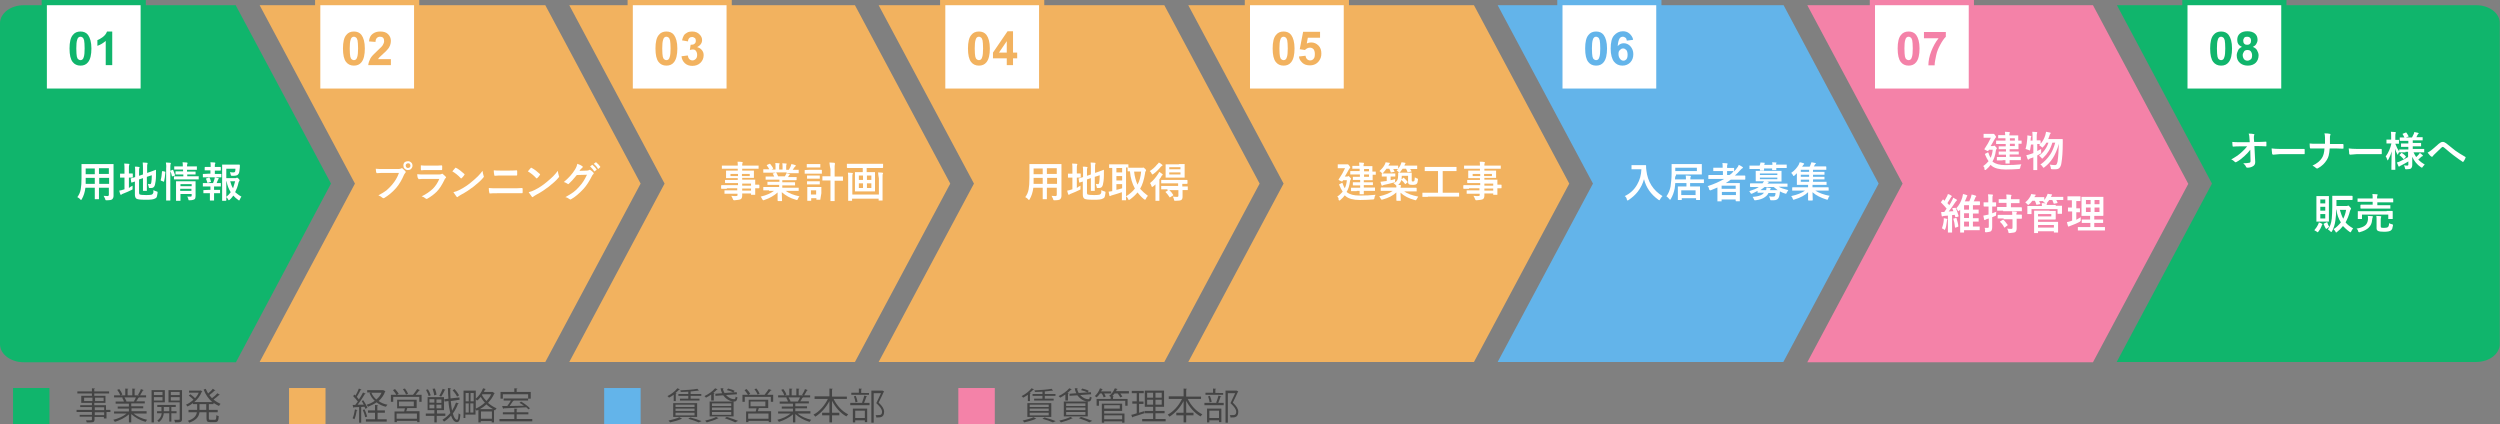
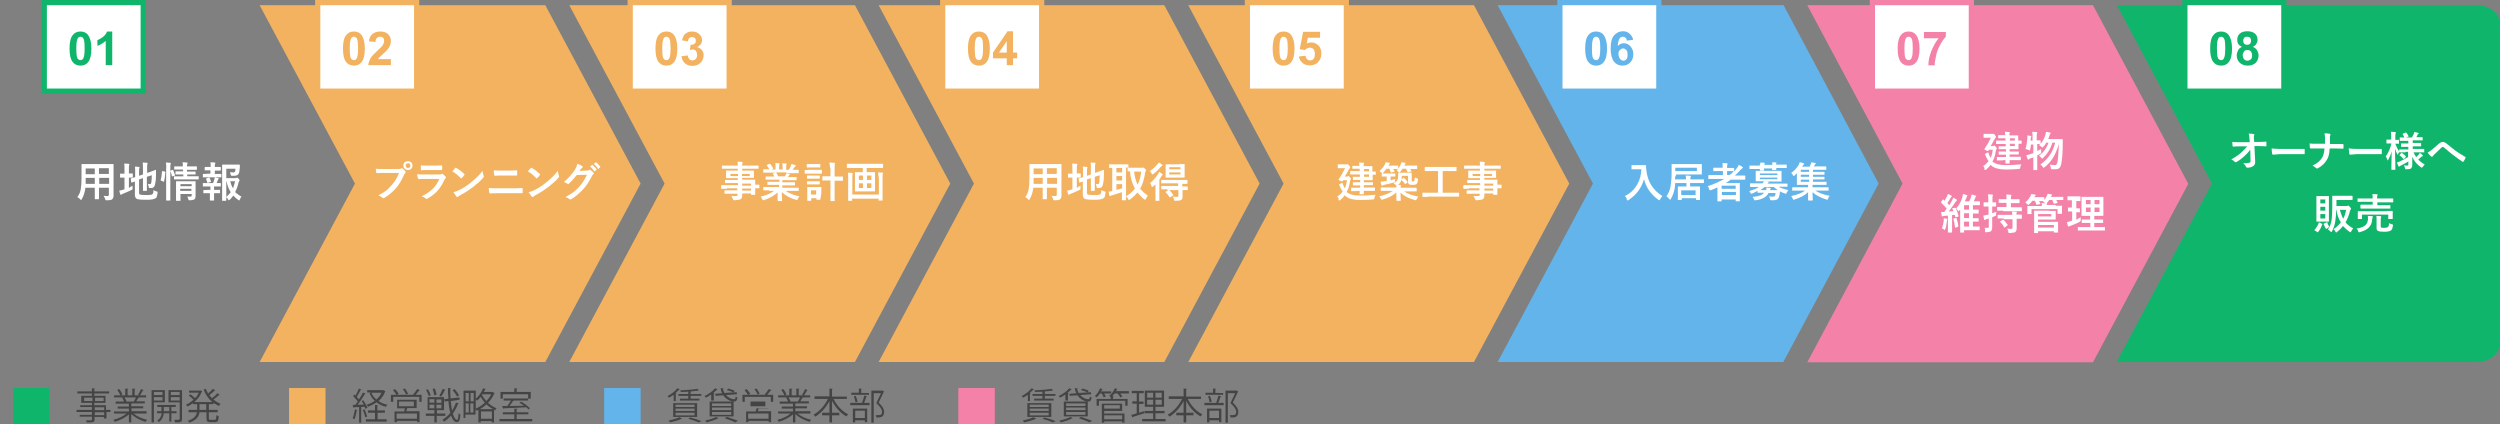
<svg xmlns="http://www.w3.org/2000/svg" version="1.1" id="レイヤー_1" x="0px" y="0px" viewBox="0 0 960 163" style="enable-background:new 0 0 960 163;" xml:space="preserve">
  <rect x="0" y="0" width="960" height="163" fill="#808080" stroke="none" />
  <style type="text/css">
	.st0{fill:#10B56C;}
	.st1{fill:#F2B25F;}
	.st2{fill:#63B4EA;}
	.st3{fill:#F482A8;}
	.st4{enable-background:new    ;}
	.st5{fill:#FFFFFF;}
	.st6{fill:#444444;}
	.st7{fill:#FFFFFF;stroke:#10B56C;stroke-width:2;}
	.st8{fill:#FFFFFF;stroke:#F2B25F;stroke-width:2;}
	.st9{fill:#FFFFFF;stroke:#63B4EA;stroke-width:2;}
	.st10{fill:#FFFFFF;stroke:#F482A8;stroke-width:2;}
</style>
-   <path id="パス_175" class="st0" d="M90.6,139.1H9.1c-5,0-9.1-3.1-9.1-6.9V8.9C0,5.1,4.1,2,9.1,2h81.4l36.6,68.5L90.6,139.1z" />
  <path id="パス_176" class="st1" d="M209.4,2H99.7l36.6,68.5L99.7,139h109.7L246,70.5L209.4,2z" />
  <path id="パス_177" class="st1" d="M328.3,2H218.6l36.6,68.5L218.6,139h109.7l36.6-68.5L328.3,2z" />
  <path id="パス_178" class="st1" d="M447.1,2H337.4L374,70.5L337.4,139h109.7l36.6-68.5L447.1,2z" />
  <path id="パス_179" class="st1" d="M566,2H456.3l36.6,68.5L456.3,139H566l36.6-68.5L566,2z" />
  <path id="パス_180" class="st2" d="M684.9,2H575.1l36.6,68.5L575.1,139h109.7l36.6-68.5L684.9,2z" />
  <path id="パス_181" class="st3" d="M803.7,2H694l36.6,68.5L694,139.1h109.7l36.6-68.5L803.7,2z" />
  <path id="パス_182" class="st0" d="M950.9,2h-138l2.4,4.5l34.1,64L812.8,139h138c5.1,0,9.1-3.1,9.1-6.9V8.9  C960,5.1,955.9,2,950.9,2z" />
  <g class="st4">
    <path class="st5" d="M39.8,75.2c0.6,0,1.1,0.1,1.5,0.1c0.3,0,0.5-0.2,0.5-0.5v-2.7h-3.8V74l0,2.4c0,0.1,0,0.1,0,0.1   c0,0-0.1,0-0.1,0h-1.4c-0.1,0-0.1,0-0.1,0s0-0.1,0-0.1l0-2.4v-1.9h-3.6c-0.2,1.7-0.7,3.2-1.4,4.4c-0.1,0.2-0.2,0.3-0.3,0.3   c-0.1,0-0.2-0.1-0.3-0.3c-0.3-0.3-0.7-0.6-1.1-0.8c0.6-0.8,1.1-1.8,1.3-3c0.2-1.1,0.3-2.5,0.3-4.3v-2.6l0-2.6c0-0.1,0-0.2,0-0.2   c0,0,0.1,0,0.2,0l2.2,0h7.5l2.2,0c0.1,0,0.1,0,0.2,0c0,0,0,0.1,0,0.2l0,2.6V73l0,2.2c0,0.6-0.2,1-0.5,1.3c-0.3,0.3-1,0.4-2.1,0.4   c-0.3,0-0.4,0-0.5-0.1c0,0-0.1-0.2-0.1-0.4C40.2,76,40,75.6,39.8,75.2z M32.9,70.6h3.5v-2.3h-3.5v0.2C32.9,69.3,32.9,70,32.9,70.6z    M32.9,66.9h3.5v-2.2h-3.5V66.9z M41.8,64.6h-3.8v2.2h3.8V64.6z M38.1,70.6h3.8v-2.3h-3.8V70.6z" />
    <path class="st5" d="M50.9,71.3c0,0.2,0,0.3,0,0.6c0,0.1,0,0.3,0,0.4c0,0.1,0,0.2,0,0.3c0,0.1,0,0.2-0.1,0.2c0,0-0.2,0.1-0.4,0.2   c-0.8,0.4-1.9,0.9-3.2,1.4c-0.3,0.1-0.5,0.2-0.5,0.3c-0.1,0.1-0.2,0.1-0.3,0.1c-0.1,0-0.2-0.1-0.2-0.2c-0.1-0.3-0.3-0.8-0.4-1.4   c0.6-0.1,1.1-0.2,1.6-0.4l0.4-0.1v-4.5h-0.1l-1.5,0c-0.1,0-0.1,0-0.1,0c0,0,0-0.1,0-0.1v-1.2c0-0.1,0-0.1,0-0.2s0.1,0,0.1,0l1.5,0   h0.1v-1.5c0-1.1,0-1.9-0.1-2.4c0.6,0,1.2,0.1,1.7,0.1c0.2,0,0.3,0.1,0.3,0.2c0,0,0,0.1-0.1,0.3c-0.1,0.2-0.1,0.7-0.1,1.5v1.7l1.3,0   c0.1,0,0.2,0.1,0.2,0.2V68c0,0.1-0.1,0.2-0.2,0.2l-1.3,0v4C49.8,71.9,50.3,71.6,50.9,71.3z M58.9,73c0.4,0.2,0.8,0.4,1.2,0.5   c0.2,0,0.3,0.1,0.3,0.1c0,0,0.1,0.1,0.1,0.2c0,0,0,0.1,0,0.3c-0.1,0.7-0.2,1.2-0.3,1.5c-0.1,0.3-0.3,0.5-0.6,0.6   c-0.3,0.2-0.7,0.3-1.3,0.4c-0.6,0.1-1.4,0.1-2.5,0.1c-1.8,0-2.9-0.1-3.4-0.4c-0.4-0.3-0.6-0.8-0.6-1.6v-5c-0.3,0.1-0.6,0.2-0.9,0.3   c-0.2,0.1-0.3,0.1-0.3,0.1c-0.1,0-0.1,0-0.1,0c0,0-0.1,0-0.1-0.1l-0.2-1.3c0,0,0-0.1,0-0.1c0,0,0-0.1,0.1-0.1   c0.4-0.1,1-0.3,1.6-0.5v-1.8c0-0.1,0-0.3,0-0.4c0-0.7,0-1.3-0.1-1.8c0.5,0,1.1,0,1.5,0.1c0.2,0,0.3,0.1,0.3,0.2   c0,0.1,0,0.2-0.1,0.3c-0.1,0.1-0.1,0.6-0.1,1.5v1.4l1.5-0.5v-2.3c0-0.8,0-1.5-0.1-2.3c0.6,0,1.2,0.1,1.6,0.1c0.2,0,0.3,0.1,0.3,0.2   c0,0,0,0.1-0.1,0.3c-0.1,0.2-0.1,0.6-0.1,1.4v2l1.2-0.4c0.6-0.2,1.1-0.4,1.6-0.6c0.3-0.1,0.4-0.2,0.5-0.2c0,0,0,0,0,0   c0.1,0,0.1,0.1,0.1,0.2l0,2c0,1.6-0.2,2.8-0.4,3.6c-0.2,0.8-0.7,1.2-1.4,1.2c-0.3,0-0.5,0-0.6,0c-0.2,0-0.3,0-0.3-0.1   c0,0-0.1-0.2-0.1-0.4c-0.1-0.4-0.2-0.8-0.3-1.1c0.3,0.1,0.6,0.1,0.8,0.1c0.2,0,0.3,0,0.3-0.1c0.1-0.1,0.1-0.2,0.2-0.5   c0.1-0.6,0.2-1.6,0.2-2.8l-1.9,0.6v2.8l0,2.5c0,0.1,0,0.1,0,0.1c0,0-0.1,0-0.2,0H55c-0.1,0-0.1,0-0.1,0s0-0.1,0-0.1l0-2.5v-2.3   l-1.5,0.5v5.1c0,0.4,0.1,0.6,0.3,0.7c0.2,0.1,1,0.2,2.3,0.2c0.9,0,1.5,0,1.9-0.1c0.3,0,0.5-0.1,0.7-0.3c0.1-0.1,0.2-0.3,0.3-0.6   C58.9,74,58.9,73.6,58.9,73z" />
    <path class="st5" d="M62.5,65.7l0.8,0.2c0.2,0,0.2,0.1,0.2,0.2c0,0,0,0,0,0.1c-0.1,1.4-0.3,2.6-0.5,3.5c0,0.1-0.1,0.1-0.1,0.1   c0,0-0.1,0-0.2-0.1l-0.8-0.3c-0.1-0.1-0.2-0.1-0.2-0.2c0,0,0-0.1,0-0.1c0.3-0.9,0.4-2,0.5-3.2c0-0.1,0-0.1,0.1-0.1   C62.3,65.7,62.4,65.7,62.5,65.7z M63.7,62.4c0.6,0,1.2,0.1,1.6,0.1c0.2,0,0.3,0.1,0.3,0.2c0,0.1,0,0.2-0.1,0.3   c-0.1,0.2-0.1,0.8-0.1,1.8V74l0,2.8c0,0.1,0,0.2,0,0.2c0,0-0.1,0-0.1,0H64c-0.1,0-0.1,0-0.2,0c0,0,0-0.1,0-0.2l0-2.8v-9.3   C63.9,63.8,63.8,63,63.7,62.4z M66.3,65.2c0.1,0,0.1,0,0.1,0c0.1,0,0.1,0,0.1,0.1c0.3,0.7,0.5,1.3,0.7,1.9c0,0.1,0,0.1,0,0.1   c0,0.1-0.1,0.1-0.2,0.2l-0.7,0.2c-0.1,0-0.1,0-0.2,0c-0.1,0-0.1,0-0.1-0.1c-0.1-0.6-0.3-1.3-0.6-1.9c0-0.1,0-0.1,0-0.1   c0-0.1,0.1-0.1,0.2-0.1L66.3,65.2z M69.2,68.9l-2.2,0c-0.1,0-0.1,0-0.2,0c0,0,0-0.1,0-0.2v-0.9c0-0.1,0-0.1,0-0.1c0,0,0.1,0,0.1,0   l2.2,0h1.3v-0.7h-0.8l-2,0c-0.1,0-0.1,0-0.2,0c0,0,0-0.1,0-0.2v-0.8c0-0.1,0-0.1,0-0.2c0,0,0.1,0,0.1,0l2,0h0.8v-0.7h-1.1l-2.1,0   c-0.1,0-0.1,0-0.2,0c0,0,0-0.1,0-0.1v-0.9c0-0.1,0-0.2,0-0.2c0,0,0.1,0,0.1,0l2.1,0h1.1c0-0.5,0-1-0.1-1.6c0.5,0,1.1,0.1,1.6,0.1   c0.2,0,0.3,0.1,0.3,0.2c0,0.1,0,0.1,0,0.2c0,0.1-0.1,0.2-0.1,0.2c0,0.1-0.1,0.4-0.1,0.9h1.5l2.1,0c0.1,0,0.1,0,0.2,0   c0,0,0,0.1,0,0.2v0.9c0,0.1,0,0.1,0,0.2c0,0-0.1,0-0.2,0l-2.1,0h-1.5v0.7h1.1l2,0c0.1,0,0.1,0,0.2,0c0,0,0,0.1,0,0.1v0.8   c0,0.1,0,0.2,0,0.2c0,0-0.1,0-0.1,0l-2,0h-1.1v0.7h2l2.2,0c0.1,0,0.1,0,0.2,0s0,0.1,0,0.1v0.9c0,0.1,0,0.1,0,0.2c0,0-0.1,0-0.1,0   l-2.2,0H69.2z M71.9,75.5c0.4,0,0.7,0,1.1,0c0.2,0,0.4,0,0.5-0.1c0.1-0.1,0.1-0.2,0.1-0.3v-0.6h-4.3v0.7l0,1.7c0,0.1,0,0.1,0,0.2   c0,0-0.1,0-0.2,0h-1.3c-0.1,0-0.1,0-0.2,0c0,0,0-0.1,0-0.2l0-1.7v-3.7l0-1.7c0-0.1,0-0.2,0-0.2c0,0,0.1,0,0.2,0l2,0H73l2,0   c0.1,0,0.1,0,0.1,0c0,0,0,0.1,0,0.2l0,1.9V73l0,2.2c0,0.6-0.1,1.1-0.4,1.3c-0.3,0.2-0.9,0.4-1.8,0.4c-0.1,0-0.2,0-0.2,0   c-0.2,0-0.3,0-0.3-0.1c0-0.1-0.1-0.2-0.1-0.4C72.2,76.1,72.1,75.7,71.9,75.5z M73.6,70.7h-4.3v0.8h4.3V70.7z M69.2,73.3h4.3v-0.8   h-4.3V73.3z" />
    <path class="st5" d="M80,66.7h0.8v-1.3h-0.4l-1.7,0c-0.1,0-0.1,0-0.1,0s0-0.1,0-0.1v-1c0-0.1,0.1-0.2,0.2-0.2l1.7,0h0.4v0   c0-0.7,0-1.3-0.1-1.8c0.6,0,1.2,0.1,1.6,0.1c0.2,0,0.3,0.1,0.3,0.2c0,0.1,0,0.2-0.1,0.3c-0.1,0.1-0.1,0.4-0.1,0.8v0.4h0.4l1.7,0   c0.1,0,0.2,0.1,0.2,0.2v1c0,0.1-0.1,0.2-0.2,0.2l-1.7,0h-0.4v1.3h0.5l1.9,0c0.1,0,0.1,0,0.1,0c0,0,0,0.1,0,0.2v1c0,0.1,0,0.1,0,0.1   c0,0-0.1,0-0.1,0l-1.9,0H80l-1.9,0c-0.1,0-0.2,0-0.2,0c0,0,0-0.1,0-0.1v-1c0-0.1,0-0.2,0-0.2c0,0,0.1,0,0.2,0L80,66.7z M80.3,72.9   h0.5v-1.3H80l-1.9,0c-0.1,0-0.1,0-0.2,0c0,0,0-0.1,0-0.2v-1c0-0.1,0-0.1,0-0.1c0,0,0.1,0,0.1,0l1.9,0h1.9c0.2-0.5,0.4-1,0.5-1.4   c0.1-0.2,0.1-0.4,0.2-0.8c0.5,0.1,0.9,0.2,1.3,0.3c0.2,0,0.2,0.1,0.2,0.2s0,0.1-0.1,0.2c-0.1,0.1-0.2,0.2-0.2,0.3   c-0.2,0.5-0.4,0.8-0.5,1.2l1.5,0c0.1,0,0.1,0,0.1,0s0,0.1,0,0.1v1c0,0.1,0,0.2,0,0.2c0,0-0.1,0-0.1,0l-1.9,0h-0.6v1.3h0.4l1.8,0   c0.1,0,0.1,0,0.1,0s0,0.1,0,0.1v1c0,0.1,0,0.1,0,0.2c0,0-0.1,0-0.1,0l-1.8,0h-0.4v1l0,1.7c0,0.1,0,0.1,0,0.1c0,0-0.1,0-0.1,0h-1.3   c-0.1,0-0.1,0-0.2,0c0,0,0-0.1,0-0.1l0-1.7v-1h-0.5l-1.8,0c-0.1,0-0.1,0-0.2,0c0,0,0-0.1,0-0.1v-1c0-0.1,0-0.1,0-0.1   c0,0,0.1,0,0.1,0L80.3,72.9z M79.1,68.7c0-0.1,0-0.1,0-0.1c0,0,0.1-0.1,0.2-0.1l0.9-0.3c0.1,0,0.1,0,0.1,0c0.1,0,0.1,0,0.2,0.1   c0.2,0.4,0.4,0.9,0.5,1.4c0,0.1,0,0.1,0,0.1c0,0.1-0.1,0.1-0.2,0.1l-0.9,0.3c-0.1,0-0.1,0-0.2,0c-0.1,0-0.1,0-0.1-0.1   C79.5,69.6,79.3,69.1,79.1,68.7z M92.7,75.5c-0.2,0.3-0.4,0.6-0.6,1.1c-0.1,0.2-0.2,0.4-0.3,0.4c0,0-0.2-0.1-0.3-0.2   c-0.7-0.5-1.4-1.1-1.9-1.7c-0.4,0.5-0.8,1.1-1.4,1.6c-0.2,0.2-0.3,0.2-0.3,0.2c-0.1,0-0.2-0.1-0.3-0.3c-0.2-0.4-0.4-0.7-0.7-0.9   c0,0.3,0,0.6,0,0.9c0,0.2,0,0.3,0,0.3c0,0.1-0.1,0.2-0.2,0.2h-1.2c-0.1,0-0.2,0-0.2,0c0,0,0-0.1,0-0.1l0-3.3v-6.9l0-3.4   c0-0.1,0-0.1,0-0.2c0,0,0.1,0,0.2,0l2,0h2.6l1.8,0c0.1,0,0.2,0.1,0.2,0.2c0,0,0,0,0,0c0,0.1,0,0.3,0,0.4c0,0.2,0,0.3,0,0.4   c-0.1,1.2-0.2,2-0.4,2.4c-0.2,0.3-0.4,0.6-0.7,0.7c-0.3,0.1-0.6,0.2-1.1,0.2c-0.4,0-0.7,0-0.8,0c-0.2,0-0.3,0-0.4-0.1   c0,0-0.1-0.2-0.1-0.3c-0.1-0.4-0.2-0.8-0.3-1c0.5,0.1,0.9,0.1,1.3,0.1c0.2,0,0.4,0,0.5-0.1c0.1-0.1,0.2-0.2,0.2-0.3   c0.1-0.3,0.1-0.6,0.1-1h-3.5v3.6h3.4c0.2,0,0.4,0,0.5-0.1c0.1,0,0.2-0.1,0.2-0.1c0.1,0,0.3,0.1,0.6,0.4c0.3,0.3,0.4,0.5,0.4,0.6   c0,0.1,0,0.2-0.1,0.3c-0.1,0.1-0.2,0.3-0.3,0.6c-0.3,1.5-0.8,2.7-1.3,3.7C91,74.3,91.7,75,92.7,75.5z M86.9,75.6   c0.7-0.6,1.3-1.2,1.7-1.8c-0.7-1.1-1.3-2.5-1.6-4.2h-0.1V75.6z M90.3,69.6h-1.9c0.3,1.1,0.6,2,1.1,2.7C89.7,71.6,90,70.7,90.3,69.6   z" />
  </g>
  <g class="st4">
    <path class="st5" d="M144.3,64.8c0.7,0.1,1.7,0.1,3.1,0.1h5.7c0.4,0,0.7-0.1,0.9-0.2c0.1-0.1,0.2-0.1,0.3-0.1c0.1,0,0.2,0,0.3,0.1   c0.5,0.4,0.8,0.8,1.1,1.1c0.1,0.1,0.1,0.2,0.1,0.3c0,0.1-0.1,0.2-0.2,0.3c-0.1,0.1-0.2,0.3-0.4,0.6c-0.9,2.1-1.9,3.8-3.1,5.2   c-1.4,1.6-3,2.9-4.5,3.8c-0.1,0.1-0.3,0.1-0.4,0.1c-0.1,0-0.3-0.1-0.4-0.2c-0.3-0.3-0.8-0.6-1.5-0.9c1.2-0.6,2.3-1.3,3.1-1.9   c0.7-0.6,1.4-1.3,2.1-2.1c1.2-1.4,2.1-2.9,2.7-4.6h-5.8c-0.6,0-1.5,0-2.6,0.1c-0.2,0-0.3-0.1-0.3-0.3   C144.4,66.2,144.4,65.6,144.3,64.8z M156.7,61.9c0.5,0,0.9,0.2,1.3,0.6c0.3,0.3,0.4,0.7,0.4,1.1c0,0.5-0.2,0.9-0.6,1.3   c-0.3,0.3-0.7,0.4-1.2,0.4c-0.5,0-0.9-0.2-1.3-0.6c-0.3-0.3-0.4-0.7-0.4-1.2c0-0.5,0.2-1,0.6-1.3C155.9,62,156.3,61.9,156.7,61.9z    M156.7,62.7c-0.3,0-0.5,0.1-0.7,0.3c-0.2,0.2-0.2,0.4-0.2,0.6c0,0.3,0.1,0.5,0.3,0.7c0.2,0.2,0.4,0.2,0.6,0.2   c0.3,0,0.5-0.1,0.7-0.3c0.2-0.2,0.2-0.4,0.2-0.6c0-0.3-0.1-0.5-0.3-0.7C157.2,62.7,157,62.7,156.7,62.7z" />
    <path class="st5" d="M160.2,66.9C161,67,162,67,163.2,67h5.5c0.4,0,0.6-0.1,0.9-0.2c0.1-0.1,0.1-0.1,0.2-0.1c0.1,0,0.1,0,0.2,0.1   c0.4,0.3,0.8,0.7,1.1,1c0.1,0.1,0.2,0.2,0.2,0.3s-0.1,0.2-0.2,0.3c-0.2,0.2-0.4,0.4-0.5,0.8c-0.9,1.8-1.8,3.3-2.9,4.4   c-1,1-2.2,1.9-3.6,2.7c-0.2,0.1-0.3,0.1-0.3,0.1c-0.1,0-0.2-0.1-0.4-0.2c-0.3-0.3-0.8-0.6-1.5-0.8c1.7-0.8,3.1-1.8,4.3-2.9   c1.1-1.1,1.9-2.4,2.5-3.8l-5.5,0c-0.9,0-1.7,0-2.4,0.1c-0.1,0-0.2-0.1-0.2-0.3C160.3,68.3,160.3,67.8,160.2,66.9z M161.6,63.5   c0.8,0.1,1.6,0.1,2.6,0.1h2.9c0.6,0,1.5,0,2.5-0.1c0.1,0,0.2,0.1,0.2,0.3c0,0.2,0,0.4,0,0.6c0,0.2,0,0.4,0,0.6   c0,0.2-0.1,0.3-0.2,0.3c0,0,0,0-0.1,0l-2.3,0h-3.2c-0.9,0-1.6,0-2.2,0.1c-0.1,0-0.2-0.1-0.2-0.4C161.6,64.6,161.6,64.1,161.6,63.5z   " />
    <path class="st5" d="M173.7,65.8c0.3-0.3,0.6-0.7,1.1-1.3c0.1-0.1,0.1-0.1,0.2-0.1c0,0,0.1,0,0.2,0.1c1,0.5,2,1.3,3.1,2.3   c0.1,0.1,0.1,0.2,0.1,0.2s0,0.1-0.1,0.2c-0.3,0.5-0.7,0.9-1,1.2c-0.1,0.1-0.2,0.1-0.2,0.1c-0.1,0-0.1,0-0.2-0.1   C176,67.4,174.9,66.5,173.7,65.8z M174.1,73.8c0.9-0.2,1.6-0.5,2.2-0.8c1-0.5,1.9-1,2.6-1.5c0.6-0.4,1.3-0.9,2-1.5   c1.1-0.9,1.9-1.6,2.6-2.3c0.6-0.6,1.2-1.3,1.8-2.1c0.1,0.7,0.2,1.3,0.4,1.9c0.1,0.1,0.1,0.2,0.1,0.3c0,0.1-0.1,0.3-0.3,0.5   c-0.9,1.1-2.2,2.2-3.7,3.4c-1.3,1-2.9,2.1-4.8,3.1c-0.6,0.3-0.9,0.6-1.1,0.7c-0.1,0.1-0.2,0.2-0.3,0.2c-0.1,0-0.2-0.1-0.3-0.2   C174.9,75,174.5,74.4,174.1,73.8z" />
    <path class="st5" d="M187.7,72.2c0.9,0.1,2,0.1,3.3,0.1h5.8c1.2,0,2.4,0,3.6-0.1c0.2,0,0.3,0.1,0.3,0.3c0,0.2,0,0.5,0,0.7   s0,0.5,0,0.7c0,0.2-0.1,0.3-0.2,0.3c-0.8,0-1.9,0-3.5,0h-6c-1.3,0-2.2,0-2.9,0.1c-0.1,0-0.2-0.1-0.2-0.3   C187.8,73.7,187.7,73.1,187.7,72.2z M189.6,65.4c0.8,0.1,1.7,0.1,2.7,0.1h3.2c0.8,0,1.7,0,2.9-0.1c0.1,0,0.2,0.1,0.2,0.3   c0,0.2,0,0.5,0,0.7c0,0.2,0,0.5,0,0.7c0,0.2-0.1,0.3-0.2,0.3c-0.8,0-1.7,0-2.8,0h-3.2c-0.6,0-1.4,0-2.4,0.1c-0.1,0-0.2-0.1-0.2-0.3   C189.7,66.7,189.6,66.1,189.6,65.4z" />
    <path class="st5" d="M202.7,65.8c0.3-0.3,0.6-0.7,1.1-1.3c0.1-0.1,0.1-0.1,0.2-0.1c0,0,0.1,0,0.2,0.1c1,0.5,2,1.3,3.1,2.3   c0.1,0.1,0.1,0.2,0.1,0.2s0,0.1-0.1,0.2c-0.3,0.5-0.7,0.9-1,1.2c-0.1,0.1-0.2,0.1-0.2,0.1c-0.1,0-0.1,0-0.2-0.1   C205,67.4,203.9,66.5,202.7,65.8z M203,73.8c0.9-0.2,1.6-0.5,2.2-0.8c1-0.5,1.9-1,2.6-1.5c0.6-0.4,1.3-0.9,2-1.5   c1.1-0.9,1.9-1.6,2.6-2.3c0.6-0.6,1.2-1.3,1.8-2.1c0.1,0.7,0.2,1.3,0.4,1.9c0.1,0.1,0.1,0.2,0.1,0.3c0,0.1-0.1,0.3-0.3,0.5   c-0.9,1.1-2.2,2.2-3.7,3.4c-1.3,1-2.9,2.1-4.8,3.1c-0.6,0.3-0.9,0.6-1.1,0.7c-0.1,0.1-0.2,0.2-0.3,0.2c-0.1,0-0.2-0.1-0.3-0.2   C203.8,75,203.4,74.4,203,73.8z" />
    <path class="st5" d="M222.5,65.6l2.9-0.1c0.4,0,0.6-0.1,0.8-0.2c0.1,0,0.1-0.1,0.2-0.1c0.1,0,0.2,0,0.3,0.1   c0.4,0.2,0.7,0.5,1.1,0.9c0.1,0.1,0.2,0.2,0.2,0.4c0,0.1-0.1,0.2-0.2,0.3c-0.2,0.2-0.4,0.4-0.5,0.7c-1,2-2.1,3.7-3.2,4.9   c-0.7,0.8-1.6,1.6-2.5,2.4c-0.8,0.7-1.6,1.2-2.3,1.6c-0.1,0.1-0.2,0.1-0.3,0.1c-0.1,0-0.2-0.1-0.4-0.2c-0.4-0.3-0.9-0.6-1.5-0.7   c1.3-0.7,2.4-1.4,3.2-2c0.7-0.5,1.4-1.2,2.1-2c0.7-0.8,1.3-1.5,1.7-2.2c0.4-0.6,0.8-1.4,1.3-2.4l-3.9,0.1c-1.3,1.6-2.3,2.7-3,3.3   c-0.1,0.1-0.2,0.2-0.3,0.2c-0.1,0-0.2,0-0.2-0.1c-0.5-0.3-1-0.6-1.5-0.7c1.8-1.5,3.2-3,4.3-4.8c0.5-0.8,0.8-1.6,0.9-2.2   c0.9,0.3,1.5,0.6,1.9,0.9c0.1,0.1,0.2,0.2,0.2,0.3c0,0.1-0.1,0.2-0.2,0.3c-0.1,0-0.2,0.2-0.4,0.4C223,64.9,222.8,65.2,222.5,65.6z    M226.6,63.9l0.8-0.6c0,0,0.1,0,0.1,0c0,0,0.1,0,0.1,0.1c0.5,0.4,1.1,1,1.5,1.7c0,0,0,0.1,0,0.1c0,0.1,0,0.1-0.1,0.1l-0.7,0.5   c0,0-0.1,0-0.1,0c-0.1,0-0.1,0-0.1-0.1C227.7,65,227.1,64.4,226.6,63.9z M228,62.9l0.8-0.6c0,0,0.1,0,0.1,0c0,0,0.1,0,0.1,0.1   c0.6,0.5,1.1,1,1.5,1.6c0,0,0,0.1,0,0.1c0,0.1,0,0.1-0.1,0.2l-0.6,0.5c0,0-0.1,0.1-0.1,0.1c-0.1,0-0.1,0-0.1-0.1   C229.2,64,228.6,63.4,228,62.9z" />
  </g>
  <g class="st4">
    <path class="st5" d="M279.1,72.5l-2,0c-0.1,0-0.2-0.1-0.2-0.2v-1c0-0.1,0.1-0.2,0.2-0.2l2,0h4.3v-0.8h-2.6l-2.2,0   c-0.1,0-0.2-0.1-0.2-0.2v-0.9c0-0.1,0-0.1,0-0.1c0,0,0.1,0,0.1,0l2.2,0h2.6v-0.7h-2.1l-2.2,0c-0.1,0-0.2,0-0.2,0c0,0,0-0.1,0-0.2   l0-0.8v-0.9l0-0.8c0-0.1,0-0.1,0-0.2c0,0,0.1,0,0.2,0l2.2,0h2.1v-0.7h-4l-2,0c-0.1,0-0.1,0-0.1,0s0-0.1,0-0.1v-1c0-0.1,0-0.1,0-0.1   c0,0,0.1,0,0.1,0l2,0h4c0-0.6,0-1.1-0.1-1.5c0.7,0,1.3,0,1.7,0.1c0.2,0,0.3,0.1,0.3,0.2c0,0.1,0,0.2-0.1,0.3   c-0.1,0.2-0.1,0.5-0.1,0.9h4.1l2,0c0.1,0,0.1,0,0.2,0s0,0.1,0,0.1v1c0,0.1,0,0.1,0,0.1c0,0-0.1,0-0.1,0l-2,0H285v0.7h2.1l2.2,0   c0.1,0,0.1,0,0.2,0c0,0,0,0.1,0,0.1l0,0.8v0.9l0,0.8c0,0.1,0,0.2,0,0.2c0,0-0.1,0-0.1,0l-2.2,0H285v0.7h2.6l2.2,0   c0.1,0,0.1,0,0.2,0s0,0.1,0,0.1l0,1.4v0.4l1.4,0c0.1,0,0.2,0.1,0.2,0.2v1c0,0.1-0.1,0.2-0.2,0.2l-0.4,0c-0.3,0-0.6,0-1,0v0.8l0,1.5   c0,0.1,0,0.1,0,0.2c0,0-0.1,0-0.2,0h-1.2c-0.1,0-0.1,0-0.2,0c0,0,0-0.1,0-0.1v-0.4H285c0,0.2,0,0.5,0,0.8c0,0.7-0.2,1.2-0.6,1.4   c-0.4,0.2-1.1,0.3-2.3,0.4c-0.3,0-0.4,0-0.5-0.1c0,0-0.1-0.2-0.2-0.4c-0.2-0.5-0.4-0.9-0.6-1.2c0.4,0,0.8,0.1,1.2,0.1   c0.1,0,0.2,0,0.4,0c0.4,0,0.6-0.1,0.7-0.1c0.1-0.1,0.1-0.2,0.1-0.4v-0.4h-2.6l-2.2,0c-0.1,0-0.1,0-0.2,0c0,0,0-0.1,0-0.2v-0.9   c0-0.1,0-0.2,0-0.2c0,0,0.1,0,0.1,0l2.2,0h2.6v-0.8H279.1z M280.5,67.6h2.9v-0.8h-2.9V67.6z M287.9,67.6v-0.8h-3v0.8H287.9z    M288.4,70.5H285v0.8h3.4V70.5z M285,73.2h3.4v-0.8H285V73.2z" />
    <path class="st5" d="M295.3,73.1l-2,0c-0.1,0-0.1,0-0.2,0c0,0,0-0.1,0-0.1v-1c0-0.1,0-0.1,0-0.2c0,0,0.1,0,0.2,0l2,0h3.9V71H297   l-2.2,0c-0.1,0-0.1,0-0.1,0c0,0,0-0.1,0-0.1v-0.9c0-0.1,0-0.1,0-0.2s0.1,0,0.1,0l2.2,0h2.3v-0.8h-3l-2.1,0c-0.1,0-0.1,0-0.2,0   c0,0,0-0.1,0-0.1v-0.9c0-0.1,0-0.1,0-0.2c0,0,0.1,0,0.2,0l2.1,0h1c-0.2-0.4-0.3-0.7-0.5-1c0-0.1-0.1-0.1-0.1-0.1   c0,0,0.1-0.1,0.2-0.1l1-0.3h-2.6l-2,0c-0.1,0-0.1,0-0.2,0c0,0,0-0.1,0-0.1v-1c0-0.1,0-0.2,0-0.2c0,0,0.1,0,0.2,0l2,0h0.1   c-0.2-0.4-0.5-0.9-0.9-1.4c0,0-0.1-0.1-0.1-0.1c0,0,0.1-0.1,0.2-0.2l0.9-0.4c0.1,0,0.1,0,0.1,0c0,0,0.1,0,0.2,0.1   c0.5,0.6,0.8,1.1,1.1,1.6c0,0.1,0,0.1,0,0.1c0,0-0.1,0.1-0.2,0.2l-0.4,0.2h1.5v-1.1c0-0.6,0-1.1-0.1-1.4c0.6,0,1.2,0.1,1.5,0.1   c0.1,0,0.2,0.1,0.2,0.1c0,0.1,0,0.1-0.1,0.3c-0.1,0.2-0.1,0.4-0.1,0.9v1.1h1.3v-1c0-0.6,0-1.1-0.1-1.4c0.7,0,1.2,0.1,1.5,0.1   c0.1,0,0.2,0.1,0.2,0.1c0,0.1,0,0.1-0.1,0.3c-0.1,0.2-0.1,0.4-0.1,0.9v1.1h1c0.3-0.4,0.5-0.9,0.7-1.3c0.1-0.3,0.2-0.6,0.3-0.9   c0.5,0.1,1,0.2,1.5,0.4c0.1,0,0.2,0.1,0.2,0.2c0,0.1-0.1,0.2-0.2,0.3c-0.1,0.1-0.2,0.2-0.3,0.3c-0.1,0.2-0.4,0.5-0.7,1h0.2l2,0   c0.1,0,0.1,0,0.1,0c0,0,0,0.1,0,0.2v1c0,0.1,0,0.1,0,0.1c0,0-0.1,0-0.1,0l-2,0h-2.8c0.4,0.1,0.9,0.2,1.3,0.3c0.1,0,0.2,0.1,0.2,0.2   c0,0.1-0.1,0.2-0.2,0.2c0,0-0.1,0.1-0.2,0.3l-0.3,0.5h1l2.1,0c0.1,0,0.1,0,0.2,0s0,0.1,0,0.1v0.9c0,0.1-0.1,0.2-0.2,0.2l-2.1,0   h-3.2v0.8h2.5l2.2,0c0.1,0,0.1,0,0.2,0c0,0,0,0.1,0,0.1v0.9c0,0.1,0,0.1,0,0.2c0,0-0.1,0-0.2,0l-2.2,0h-2.5v0.9h4.2l2,0   c0.1,0,0.1,0,0.1,0c0,0,0,0.1,0,0.1v1c0,0.1,0,0.1,0,0.1c0,0-0.1,0-0.1,0l-2,0h-2.9c1.2,0.9,3,1.6,5.3,2.1c-0.3,0.3-0.5,0.7-0.6,1   c-0.1,0.3-0.2,0.4-0.4,0.4c0,0-0.2,0-0.4-0.1c-2.2-0.6-3.9-1.6-5.4-2.9l0.1,3.2c0,0.1,0,0.1,0,0.2c0,0-0.1,0-0.1,0h-1.4   c-0.1,0-0.2-0.1-0.2-0.2c0-0.1,0-0.2,0-0.5c0-0.9,0-1.7,0-2.6c-1.3,1.2-3,2.2-5.1,2.9c-0.2,0.1-0.3,0.1-0.4,0.1   c-0.1,0-0.2-0.1-0.4-0.4c-0.2-0.4-0.4-0.8-0.6-1c2.2-0.5,3.9-1.3,5.1-2.2H295.3z M301.9,66.8c0.1-0.1,0.1-0.3,0.2-0.6H298   c0,0,0.1,0.1,0.1,0.1c0.3,0.5,0.5,1,0.7,1.4h2.6C301.6,67.4,301.7,67.1,301.9,66.8z" />
    <path class="st5" d="M310.8,65.2h2.9l1.7,0c0.1,0,0.2,0.1,0.2,0.2v1.1c0,0.1,0,0.1,0,0.2c0,0-0.1,0-0.1,0l-1.7,0h-2.9l-1.7,0   c-0.1,0-0.1,0-0.2,0c0,0,0-0.1,0-0.2v-1.1c0-0.1,0-0.1,0-0.1c0,0,0.1,0,0.1,0L310.8,65.2z M315,76.6c0,0.1,0,0.1,0,0.1   c0,0-0.1,0-0.1,0h-1.3c-0.1,0-0.1,0-0.1,0s0-0.1,0-0.1v-0.5h-2v0.8c0,0.1,0,0.1,0,0.2c0,0-0.1,0-0.1,0h-1.2c-0.1,0-0.2,0-0.2,0   c0,0,0-0.1,0-0.1l0-2.4v-1.1l0-1.5c0-0.1,0-0.1,0-0.2c0,0,0.1,0,0.2,0l1.5,0h2l1.5,0c0.1,0,0.1,0,0.2,0s0,0.1,0,0.1l0,1.2v1.1   L315,76.6z M311.4,63h2l1.4,0c0.1,0,0.1,0,0.2,0s0,0.1,0,0.1v1.1c0,0.1,0,0.1,0,0.1c0,0-0.1,0-0.2,0l-1.4,0h-2l-1.5,0   c-0.1,0-0.1,0-0.1,0s0-0.1,0-0.1v-1.1c0-0.1,0-0.1,0-0.1c0,0,0.1,0,0.1,0L311.4,63z M311.5,67.4h1.8l1.3,0c0.1,0,0.1,0,0.2,0   c0,0,0,0.1,0,0.1v1c0,0.1,0,0.1,0,0.1c0,0-0.1,0-0.2,0l-1.3,0h-1.8l-1.4,0c-0.1,0-0.1,0-0.2,0s0-0.1,0-0.1v-1c0-0.1,0-0.1,0-0.1   c0,0,0.1,0,0.1,0L311.5,67.4z M311.5,69.6h1.8l1.3,0c0.1,0,0.1,0,0.2,0c0,0,0,0.1,0,0.1v1c0,0.1,0,0.1,0,0.1c0,0-0.1,0-0.2,0   l-1.3,0h-1.8l-1.4,0c-0.1,0-0.1,0-0.2,0s0-0.1,0-0.1v-1c0-0.1,0-0.1,0-0.1c0,0,0.1,0,0.1,0L311.5,69.6z M313.4,73.1h-2v1.6h2V73.1z    M318.5,62.4c0.7,0,1.3,0.1,1.8,0.1c0.2,0,0.3,0.1,0.3,0.2c0,0,0,0.1,0,0.2c0,0.1,0,0.1,0,0.2c-0.1,0.2-0.1,0.8-0.1,1.8v2.9h1l2,0   c0.1,0,0.2,0,0.2,0c0,0,0,0.1,0,0.2v1.3c0,0.1,0,0.1,0,0.1c0,0-0.1,0-0.2,0l-2,0h-1v4.8l0,2.8c0,0.1,0,0.2,0,0.2c0,0-0.1,0-0.1,0   h-1.4c-0.1,0-0.1,0-0.1,0c0,0,0-0.1,0-0.2l0-2.8v-4.9h-0.9l-2,0c-0.1,0-0.1,0-0.2,0s0-0.1,0-0.1v-1.3c0-0.1,0-0.2,0-0.2   c0,0,0.1,0,0.2,0l2,0h0.9v-2.8C318.6,63.8,318.6,63,318.5,62.4z" />
    <path class="st5" d="M327.4,64.5l-2,0c-0.1,0-0.2-0.1-0.2-0.2v-1.2c0-0.1,0-0.2,0-0.2c0,0,0.1,0,0.1,0l2,0h9.6l2,0   c0.1,0,0.1,0,0.2,0c0,0,0,0.1,0,0.2v1.2c0,0.1-0.1,0.2-0.2,0.2l-2,0h-4.1v1.6h1l2,0c0.1,0,0.1,0,0.2,0c0,0,0,0.1,0,0.2l0,1.7v3.6   l0,1.7c0,0.1,0,0.1,0,0.2c0,0-0.1,0-0.2,0l-2,0h-3.4l-2,0c-0.1,0-0.1,0-0.1,0s0-0.1,0-0.1l0-1.7V68l0-1.7c0-0.1,0-0.2,0-0.2   c0,0,0.1,0,0.1,0l2,0h0.9v-1.6H327.4z M337.2,66.2c0.7,0,1.2,0.1,1.6,0.1c0.2,0,0.3,0.1,0.3,0.2c0,0.1,0,0.2-0.1,0.3   c-0.1,0.1-0.1,0.7-0.1,1.7v5.1l0,3.2c0,0.1,0,0.1,0,0.2c0,0-0.1,0-0.1,0h-1.3c-0.1,0-0.1,0-0.1,0c0,0,0-0.1,0-0.1v-0.6h-10.2v0.6   c0,0.1,0,0.1,0,0.2c0,0-0.1,0-0.1,0h-1.3c-0.1,0-0.1,0-0.1,0c0,0,0-0.1,0-0.1l0-3.2v-5.2c0-1.1,0-1.8-0.1-2.3   c0.7,0,1.2,0.1,1.6,0.1c0.2,0,0.3,0.1,0.3,0.2c0,0.1,0,0.2-0.1,0.3c-0.1,0.1-0.1,0.7-0.1,1.7v6.1h10.2v-6.2   C337.3,67.4,337.2,66.7,337.2,66.2z M329.8,69.1h1.6v-1.7h-1.6V69.1z M329.8,72.2h1.6v-1.8h-1.6V72.2z M334.6,67.4h-1.7v1.7h1.7   V67.4z M334.6,72.2v-1.8h-1.7v1.8H334.6z" />
  </g>
  <g class="st4">
    <path class="st5" d="M403.8,75.2c0.6,0,1.1,0.1,1.5,0.1c0.3,0,0.5-0.2,0.5-0.5v-2.7h-3.8V74l0,2.4c0,0.1,0,0.1,0,0.1   c0,0-0.1,0-0.1,0h-1.4c-0.1,0-0.1,0-0.1,0s0-0.1,0-0.1l0-2.4v-1.9h-3.6c-0.2,1.7-0.7,3.2-1.4,4.4c-0.1,0.2-0.2,0.3-0.3,0.3   c-0.1,0-0.2-0.1-0.3-0.3c-0.3-0.3-0.7-0.6-1.1-0.8c0.6-0.8,1.1-1.8,1.3-3c0.2-1.1,0.3-2.5,0.3-4.3v-2.6l0-2.6c0-0.1,0-0.2,0-0.2   c0,0,0.1,0,0.2,0l2.2,0h7.5l2.2,0c0.1,0,0.1,0,0.2,0c0,0,0,0.1,0,0.2l0,2.6V73l0,2.2c0,0.6-0.2,1-0.5,1.3c-0.3,0.3-1,0.4-2.1,0.4   c-0.3,0-0.4,0-0.5-0.1c0,0-0.1-0.2-0.1-0.4C404.2,76,404,75.6,403.8,75.2z M396.9,70.6h3.5v-2.3h-3.5v0.2   C396.9,69.3,396.9,70,396.9,70.6z M396.9,66.9h3.5v-2.2h-3.5V66.9z M405.8,64.6h-3.8v2.2h3.8V64.6z M402.1,70.6h3.8v-2.3h-3.8V70.6   z" />
    <path class="st5" d="M414.9,71.3c0,0.2,0,0.3,0,0.6c0,0.1,0,0.3,0,0.4c0,0.1,0,0.2,0,0.3c0,0.1,0,0.2-0.1,0.2c0,0-0.2,0.1-0.4,0.2   c-0.8,0.4-1.9,0.9-3.2,1.4c-0.3,0.1-0.5,0.2-0.5,0.3c-0.1,0.1-0.2,0.1-0.3,0.1c-0.1,0-0.2-0.1-0.2-0.2c-0.1-0.3-0.3-0.8-0.4-1.4   c0.6-0.1,1.1-0.2,1.6-0.4l0.4-0.1v-4.5h-0.1l-1.5,0c-0.1,0-0.1,0-0.1,0c0,0,0-0.1,0-0.1v-1.2c0-0.1,0-0.1,0-0.2s0.1,0,0.1,0l1.5,0   h0.1v-1.5c0-1.1,0-1.9-0.1-2.4c0.6,0,1.2,0.1,1.7,0.1c0.2,0,0.3,0.1,0.3,0.2c0,0,0,0.1-0.1,0.3c-0.1,0.2-0.1,0.7-0.1,1.5v1.7l1.3,0   c0.1,0,0.2,0.1,0.2,0.2V68c0,0.1-0.1,0.2-0.2,0.2l-1.3,0v4C413.8,71.9,414.3,71.6,414.9,71.3z M422.9,73c0.4,0.2,0.8,0.4,1.2,0.5   c0.2,0,0.3,0.1,0.3,0.1c0,0,0.1,0.1,0.1,0.2c0,0,0,0.1,0,0.3c-0.1,0.7-0.2,1.2-0.3,1.5c-0.1,0.3-0.3,0.5-0.6,0.6   c-0.3,0.2-0.7,0.3-1.3,0.4c-0.6,0.1-1.4,0.1-2.5,0.1c-1.8,0-2.9-0.1-3.4-0.4c-0.4-0.3-0.6-0.8-0.6-1.6v-5c-0.3,0.1-0.6,0.2-0.9,0.3   c-0.2,0.1-0.3,0.1-0.3,0.1c-0.1,0-0.1,0-0.1,0c0,0-0.1,0-0.1-0.1l-0.2-1.3c0,0,0-0.1,0-0.1c0,0,0-0.1,0.1-0.1   c0.4-0.1,1-0.3,1.6-0.5v-1.8c0-0.1,0-0.3,0-0.4c0-0.7,0-1.3-0.1-1.8c0.5,0,1.1,0,1.5,0.1c0.2,0,0.3,0.1,0.3,0.2   c0,0.1,0,0.2-0.1,0.3c-0.1,0.1-0.1,0.6-0.1,1.5v1.4l1.5-0.5v-2.3c0-0.8,0-1.5-0.1-2.3c0.6,0,1.2,0.1,1.6,0.1c0.2,0,0.3,0.1,0.3,0.2   c0,0,0,0.1-0.1,0.3c-0.1,0.2-0.1,0.6-0.1,1.4v2l1.2-0.4c0.6-0.2,1.1-0.4,1.6-0.6c0.3-0.1,0.4-0.2,0.5-0.2c0,0,0,0,0,0   c0.1,0,0.1,0.1,0.1,0.2l0,2c0,1.6-0.2,2.8-0.4,3.6c-0.2,0.8-0.7,1.2-1.4,1.2c-0.3,0-0.5,0-0.6,0c-0.2,0-0.3,0-0.3-0.1   c0,0-0.1-0.2-0.1-0.4c-0.1-0.4-0.2-0.8-0.3-1.1c0.3,0.1,0.6,0.1,0.8,0.1c0.2,0,0.3,0,0.3-0.1c0.1-0.1,0.1-0.2,0.2-0.5   c0.1-0.6,0.2-1.6,0.2-2.8l-1.9,0.6v2.8l0,2.5c0,0.1,0,0.1,0,0.1c0,0-0.1,0-0.2,0H419c-0.1,0-0.1,0-0.1,0s0-0.1,0-0.1l0-2.5v-2.3   l-1.5,0.5v5.1c0,0.4,0.1,0.6,0.3,0.7c0.2,0.1,1,0.2,2.3,0.2c0.9,0,1.5,0,1.9-0.1c0.3,0,0.5-0.1,0.7-0.3c0.1-0.1,0.2-0.3,0.3-0.6   C422.9,74,422.9,73.6,422.9,73z" />
    <path class="st5" d="M440.8,75.2c-0.3,0.3-0.6,0.7-0.8,1.2c-0.1,0.2-0.2,0.3-0.3,0.3c-0.1,0-0.2-0.1-0.4-0.2   c-1-0.8-1.8-1.7-2.5-2.6c-0.8,1-1.8,1.9-2.9,2.7c-0.2,0.1-0.3,0.2-0.4,0.2c-0.1,0-0.2-0.1-0.3-0.4c-0.2-0.5-0.5-0.8-0.8-1   c1.4-0.9,2.6-1.9,3.4-3c-1-1.8-1.7-4-1.9-6.6l-0.8,0c-0.1,0-0.1,0-0.1,0c0,0,0-0.1,0-0.2v-1.3h-0.6v10.7l0,1.7c0,0.1,0,0.1,0,0.2   c0,0-0.1,0-0.1,0h-1.3c-0.1,0-0.1,0-0.2,0s0-0.1,0-0.1l0-1.7v-1.3c-1.1,0.4-2.4,0.8-3.8,1.2c-0.3,0.1-0.4,0.1-0.5,0.2   c-0.1,0.1-0.2,0.1-0.3,0.1c-0.1,0-0.2-0.1-0.2-0.2c-0.1-0.5-0.2-1-0.3-1.5c0.5-0.1,1-0.1,1.4-0.2v-8.9c-0.3,0-0.5,0-0.7,0   c-0.2,0-0.2,0-0.3,0c-0.1,0-0.1,0-0.2,0c0,0,0-0.1,0-0.1v-1.1c0-0.1,0-0.1,0-0.2c0,0,0.1,0,0.1,0l2,0h3.2l2,0c0.1,0,0.1,0,0.1,0   c0,0,0,0.1,0,0.1v1.2c0.2,0,0.7,0,1.6,0h3.5c0.2,0,0.3,0,0.4,0c0.1,0,0.1-0.1,0.2-0.1c0.1,0,0.3,0.2,0.7,0.5   c0.3,0.3,0.4,0.5,0.4,0.6c0,0.1-0.1,0.2-0.2,0.4c-0.1,0.1-0.2,0.4-0.2,0.8c-0.4,2.4-1,4.4-1.9,5.9   C438.6,73.4,439.6,74.3,440.8,75.2z M428.7,66.2h2.2v-1.7h-2.2V66.2z M428.7,69.3h2.2v-1.7h-2.2V69.3z M430.9,72.3v-1.6h-2.2v2.2   C429.3,72.8,430,72.6,430.9,72.3z M438.2,65.9h-2.7c0.2,2,0.7,3.6,1.3,5C437.6,69.5,438,67.9,438.2,65.9z" />
    <path class="st5" d="M445.1,66c0.4,0.2,0.7,0.4,1.2,0.8c0.1,0.1,0.2,0.2,0.2,0.3c0,0.1-0.1,0.2-0.2,0.2c-0.1,0.1-0.3,0.2-0.4,0.6   c-0.3,0.4-0.5,0.8-0.7,1v6l0,2c0,0.1,0,0.1,0,0.2c0,0-0.1,0-0.1,0h-1.3c-0.1,0-0.1,0-0.1,0s0-0.1,0-0.1l0-2v-2.4c0-0.4,0-1,0-1.8   c-0.3,0.3-0.6,0.6-0.9,0.8c-0.2,0.1-0.3,0.2-0.4,0.2c-0.1,0-0.1-0.1-0.2-0.3c-0.2-0.5-0.3-0.9-0.6-1.2c1.2-0.9,2.2-2.1,3.1-3.5   C444.9,66.6,445,66.3,445.1,66z M445,62.4c0.4,0.2,0.9,0.5,1.2,0.8c0.2,0.1,0.2,0.2,0.2,0.3c0,0.1-0.1,0.2-0.2,0.2   c-0.2,0.1-0.3,0.2-0.5,0.4c-0.8,1-1.7,1.9-2.8,2.7c-0.2,0.1-0.3,0.2-0.4,0.2c-0.1,0-0.2-0.1-0.3-0.4c-0.2-0.4-0.4-0.7-0.7-0.9   c1.1-0.7,2-1.5,2.8-2.5C444.7,62.9,444.8,62.7,445,62.4z M448.3,72.7l-2.2,0c-0.1,0-0.1,0-0.2,0c0,0,0-0.1,0-0.1v-1.1   c0-0.1,0-0.1,0-0.1c0,0,0.1,0,0.1,0l2.2,0h4.2v-1h-4.1l-2.2,0c-0.1,0-0.1,0-0.2,0c0,0,0-0.1,0-0.1v-1.1c0-0.1,0-0.1,0-0.1   c0,0,0.1,0,0.2,0l2.2,0h5.3l2.2,0c0.1,0,0.2,0.1,0.2,0.2v1.1c0,0.1-0.1,0.2-0.2,0.2c0,0-0.1,0-0.2,0c-0.5,0-1,0-1.6,0v1l1.9,0   c0.1,0,0.1,0,0.2,0s0,0.1,0,0.1v1.1c0,0.1,0,0.1,0,0.2c0,0-0.1,0-0.2,0c0,0-0.1,0-0.2,0c-0.5,0-1,0-1.6,0v0.7l0,1.9   c0,0.6-0.2,1-0.5,1.2c-0.3,0.2-1.1,0.3-2.2,0.3c-0.3,0-0.4,0-0.5-0.1c0,0-0.1-0.2-0.1-0.4c-0.1-0.4-0.2-0.8-0.5-1.1   c0.4,0,0.9,0.1,1.4,0.1c0.1,0,0.2,0,0.4,0c0.3,0,0.4-0.2,0.4-0.5v-2.1H448.3z M452.7,63l2,0c0.1,0,0.1,0,0.2,0s0,0.1,0,0.1l0,1.4   v2.1l0,1.4c0,0.1,0,0.1,0,0.2c0,0-0.1,0-0.1,0l-2,0h-3.1l-2,0c-0.1,0-0.1,0-0.1,0s0-0.1,0-0.1l0-1.4v-2.1l0-1.4c0-0.1,0-0.1,0-0.1   c0,0,0.1,0,0.1,0l2,0H452.7z M449,73c0.6,0.5,1.1,1.1,1.5,1.8c0,0.1,0.1,0.1,0.1,0.1c0,0-0.1,0.1-0.2,0.2l-1,0.6   c-0.1,0.1-0.1,0.1-0.2,0.1c0,0-0.1,0-0.1-0.1c-0.5-0.8-1-1.4-1.5-1.9c-0.1-0.1-0.1-0.1-0.1-0.1s0.1-0.1,0.2-0.1l0.9-0.6   c0.1,0,0.1-0.1,0.2-0.1C448.8,72.9,448.9,72.9,449,73z M449,64.2V65h4.3v-0.8H449z M453.3,67v-0.8H449V67H453.3z" />
  </g>
  <g class="st4">
    <path class="st5" d="M864.1,57.5c-0.6,0.8-1.3,1.6-2.3,2.5c-1,0.9-2,1.7-3,2.2c-0.1,0.1-0.3,0.1-0.4,0.1c-0.1,0-0.2-0.1-0.3-0.2   c-0.4-0.4-0.8-0.7-1.3-0.9c1.5-0.8,2.8-1.7,3.7-2.5c1-0.9,1.8-1.7,2.4-2.5l-2.8,0c-0.8,0-1.6,0-2.6,0.1c-0.1,0-0.2-0.1-0.2-0.3   c0-0.2-0.1-0.7-0.1-1.5c0.8,0.1,1.8,0.1,2.9,0.1h3.8l-0.1-1.4c0-0.8-0.1-1.4-0.3-1.9c0.9,0,1.6,0.1,2,0.2c0.1,0,0.2,0.1,0.2,0.2   c0,0,0,0.1-0.1,0.2c-0.1,0.2-0.1,0.5-0.1,0.8c0,0.2,0,0.4,0,0.6l0.1,1.2h1.4c0.8,0,1.8,0,3.1-0.1c0.2,0,0.2,0.1,0.2,0.2   c0,0.2,0,0.5,0,0.7s0,0.5,0,0.7c0,0.2-0.1,0.2-0.2,0.2c-1.3-0.1-2.3-0.1-3.1-0.1h-1.3l0.3,6c0,0.1,0,0.1,0,0.2   c0,0.7-0.3,1.2-0.8,1.5c-0.6,0.4-1.4,0.6-2.2,0.6c-0.3,0-0.4-0.1-0.5-0.3c-0.2-0.5-0.6-1-1.1-1.4c1.1,0,1.8-0.1,2.3-0.2   c0.2,0,0.3-0.1,0.4-0.2c0.1-0.1,0.1-0.3,0.1-0.5c0-0.1,0-0.1,0-0.2L864.1,57.5z" />
    <path class="st5" d="M872.3,57c0.8,0.1,2,0.2,3.5,0.2h5.2c0.5,0,1.2,0,2,0c1,0,1.6,0,1.7,0c0,0,0.1,0,0.1,0c0.1,0,0.2,0.1,0.2,0.2   c0,0.2,0,0.5,0,0.8c0,0.3,0,0.5,0,0.8c0,0.2-0.1,0.2-0.2,0.2h-0.1c-1.6,0-2.8,0-3.6,0h-5.8l-2.4,0.2c-0.2,0-0.3-0.1-0.4-0.3   C872.4,58.5,872.4,57.9,872.3,57z" />
    <path class="st5" d="M894.7,55.3h2.1c0.7,0,1.7,0,2.8,0c0,0,0.1,0,0.1,0c0.1,0,0.2,0.1,0.2,0.3c0,0.2,0,0.4,0,0.6   c0,0.2,0,0.4,0,0.6c0,0.1,0,0.2-0.1,0.3c0,0-0.1,0-0.2,0l-2.7-0.1h-2.3c-0.1,1.2-0.2,2.1-0.4,2.8c-0.1,0.5-0.4,1.1-0.7,1.6   c-0.8,1.3-1.9,2.4-3.4,3.2c-0.1,0.1-0.2,0.1-0.4,0.1c-0.1,0-0.2-0.1-0.4-0.2c-0.4-0.4-0.9-0.7-1.3-0.9c1.7-0.8,2.9-1.8,3.6-2.9   c0.6-0.9,0.9-2.1,1-3.7h-3.1c-0.3,0-0.7,0-1.3,0c-0.5,0-0.9,0-1,0c0,0,0,0,0,0c-0.1,0-0.2-0.1-0.2-0.3c0-0.2-0.1-0.7-0.1-1.6   c0.7,0.1,1.6,0.1,2.7,0.1h3.2c0-1.1,0-1.9,0-2.4c0-0.6-0.1-1.2-0.2-1.6c1,0,1.7,0.1,2.1,0.2c0.2,0,0.2,0.1,0.2,0.2   c0,0.1,0,0.2-0.1,0.4c-0.1,0.2-0.1,0.5-0.1,1C894.7,54,894.7,54.7,894.7,55.3z" />
    <path class="st5" d="M901.9,57c0.8,0.1,2,0.2,3.5,0.2h5.2c0.5,0,1.2,0,2,0c1,0,1.6,0,1.7,0c0,0,0.1,0,0.1,0c0.1,0,0.2,0.1,0.2,0.2   c0,0.2,0,0.5,0,0.8c0,0.3,0,0.5,0,0.8c0,0.2-0.1,0.2-0.2,0.2h-0.1c-1.6,0-2.8,0-3.6,0h-5.8l-2.4,0.2c-0.2,0-0.3-0.1-0.4-0.3   C902.1,58.5,902,57.9,901.9,57z" />
    <path class="st5" d="M923.7,58.5l-2.2,0c-0.1,0-0.1,0-0.2,0s0-0.1,0-0.1v-0.1c-0.2,0.3-0.3,0.6-0.4,0.8c-0.1,0.2-0.1,0.3-0.2,0.3   s-0.1-0.1-0.2-0.3c-0.3-0.6-0.6-1.2-0.8-2c0,1.8,0,3.7,0.1,5.7c0,0.4,0,1,0,1.7c0,0.3,0,0.5,0,0.5c0,0.1,0,0.1,0,0.2   c0,0-0.1,0-0.1,0h-1.3c-0.1,0-0.1,0-0.1,0c0,0,0-0.1,0-0.1c0,0,0-0.4,0-1.1c0-2.1,0.1-4.1,0.1-5.9c-0.3,1.2-0.8,2.3-1.3,3.2   c-0.1,0.2-0.2,0.3-0.2,0.3c-0.1,0-0.1-0.1-0.2-0.3c-0.2-0.5-0.3-0.9-0.6-1.2c1.1-1.5,1.8-3.2,2.2-5h-0.2l-1.5,0c-0.1,0-0.1,0-0.2,0   c0,0,0-0.1,0-0.2v-1.1c0-0.1,0-0.2,0-0.2c0,0,0.1,0,0.1,0l1.5,0h0.2v-0.9c0-0.9,0-1.7-0.1-2.1c0.6,0,1.1,0.1,1.6,0.1   c0.2,0,0.3,0.1,0.3,0.2c0,0.1,0,0.2-0.1,0.3c-0.1,0.2-0.1,0.7-0.1,1.5v1l1.3,0c0.1,0,0.1,0,0.1,0c0,0,0,0.1,0,0.2V55   c0,0.1,0,0.2,0,0.2c0,0-0.1,0-0.1,0l-1.3,0c0.4,1.1,0.9,2.1,1.5,3v-0.7c0-0.1,0-0.1,0-0.1c0,0,0.1,0,0.1,0l2.2,0h1.2v-1h-0.7l-2,0   c-0.1,0-0.1,0-0.1,0s0-0.1,0-0.1v-1c0-0.1,0-0.2,0-0.2c0,0,0.1,0,0.1,0l2,0h0.7v-1h-1l-2.1,0c-0.1,0-0.2-0.1-0.2-0.2v-1   c0-0.1,0-0.1,0-0.1c0,0,0.1,0,0.1,0l1.7,0c-0.2-0.5-0.5-0.9-0.7-1.3c0-0.1,0-0.1,0-0.1c0,0,0.1-0.1,0.2-0.1l1-0.4   c0.1,0,0.1,0,0.2,0c0,0,0.1,0,0.1,0.1c0.3,0.4,0.5,0.8,0.8,1.3c0,0.1,0,0.1,0,0.1c0,0-0.1,0.1-0.2,0.1l-0.9,0.3h2.4   c0.3-0.6,0.5-1,0.7-1.4c0.1-0.2,0.1-0.4,0.2-0.7c0.5,0.1,1,0.2,1.4,0.3c0.2,0.1,0.3,0.1,0.3,0.2c0,0.1-0.1,0.2-0.2,0.2   c-0.1,0.1-0.2,0.2-0.2,0.3c-0.2,0.4-0.4,0.7-0.5,1h0.1l2.1,0c0.1,0,0.1,0,0.2,0c0,0,0,0.1,0,0.1v1c0,0.1,0,0.1,0,0.1   c0,0-0.1,0-0.2,0l-2.1,0h-1.5v1h1.1l2,0c0.1,0,0.1,0,0.1,0c0,0,0,0.1,0,0.2v1c0,0.1,0,0.1,0,0.1c0,0-0.1,0-0.1,0l-2,0h-1.1v1h2   l2.2,0c0.1,0,0.1,0,0.2,0c0,0,0,0.1,0,0.1v1.1c0,0.1,0,0.1,0,0.1s-0.1,0-0.2,0l-2.2,0h-1.7c0.3,0.6,0.6,1.2,1,1.8   c0.3-0.3,0.7-0.6,1-1c0.2-0.2,0.3-0.4,0.4-0.6c0.4,0.3,0.7,0.5,1,0.8c0.1,0.1,0.2,0.2,0.2,0.3c0,0.1-0.1,0.2-0.2,0.2   c-0.1,0-0.3,0.1-0.5,0.3c-0.4,0.4-0.8,0.7-1.1,1c0.7,0.7,1.5,1.3,2.5,1.9c-0.3,0.3-0.6,0.6-0.8,0.9c-0.1,0.2-0.2,0.3-0.3,0.3   c0,0-0.2-0.1-0.4-0.2c-1.5-1-2.6-2.4-3.3-4c0,0.5,0,1.1,0,1.9c0,0.6,0,1,0,1.2c0,0.7-0.2,1.1-0.5,1.4c-0.3,0.2-0.9,0.3-1.7,0.3   c-0.3,0-0.4,0-0.5-0.1c0,0-0.1-0.2-0.1-0.4c-0.1-0.4-0.2-0.7-0.4-1c0.4,0,0.8,0.1,1.1,0.1c0.3,0,0.4,0,0.5-0.1   c0.1-0.1,0.1-0.2,0.1-0.4V62c-1,0.6-1.9,1.1-2.9,1.6c-0.3,0.1-0.4,0.2-0.5,0.3c-0.1,0.1-0.1,0.1-0.2,0.1c-0.1,0-0.1-0.1-0.2-0.2   c-0.2-0.4-0.4-0.9-0.6-1.4c0.4-0.1,0.7-0.2,0.9-0.3c1.1-0.5,2.3-1.1,3.4-1.8v-2H923.7z M921.5,59.7c-0.1,0-0.1-0.1-0.1-0.1   s0-0.1,0.1-0.2l0.6-0.6c0.1-0.1,0.1-0.1,0.2-0.1c0,0,0.1,0,0.1,0.1c0.5,0.3,1,0.7,1.4,1.2c0,0.1,0.1,0.1,0.1,0.1c0,0,0,0.1-0.1,0.2   l-0.6,0.7c-0.1,0.1-0.2,0.1-0.2,0.1c0,0-0.1,0-0.1-0.1C922.5,60.6,922.1,60.1,921.5,59.7z" />
    <path class="st5" d="M932.2,58.6c0.4-0.2,0.9-0.5,1.4-0.9c0.6-0.5,1.6-1.3,2.9-2.5c0.5-0.4,1-0.7,1.4-0.7c0.3,0,0.5,0,0.7,0.1   c0.2,0.1,0.4,0.2,0.7,0.4c2.2,1.7,3.3,2.7,3.5,2.8c1,0.7,2.2,1.5,3.8,2.4c0.1,0.1,0.2,0.1,0.2,0.2c0,0,0,0.1,0,0.1   c-0.2,0.6-0.5,1.1-0.8,1.5c-0.1,0.1-0.1,0.2-0.2,0.2c-0.1,0-0.1,0-0.2-0.1c-0.8-0.5-1.9-1.3-3.5-2.5c-0.8-0.6-1.9-1.5-3.4-2.8   c-0.3-0.2-0.5-0.4-0.7-0.4c-0.1,0-0.3,0.1-0.5,0.3l-2.7,2.6c-0.3,0.3-0.5,0.5-0.6,0.7c-0.1,0.1-0.2,0.2-0.3,0.2s-0.2,0-0.3-0.1   C933.2,59.9,932.8,59.3,932.2,58.6z" />
  </g>
  <g class="st4">
    <path class="st5" d="M888.7,88.4c0.6-0.7,1.1-1.4,1.5-2.3c0.1-0.2,0.2-0.4,0.2-0.7c0.5,0.1,0.9,0.3,1.2,0.5   c0.2,0.1,0.2,0.1,0.2,0.2c0,0.1,0,0.2-0.1,0.2c-0.1,0.1-0.1,0.2-0.2,0.5c-0.3,0.8-0.7,1.5-1.2,2.1c-0.2,0.2-0.3,0.3-0.3,0.3   c-0.1,0-0.2-0.1-0.3-0.2C889.4,88.8,889,88.6,888.7,88.4z M892.7,75.3l1.5,0c0.1,0,0.1,0,0.1,0s0,0.1,0,0.1l0,2.1v5.4l0,2.1   c0,0.1,0,0.1,0,0.1c0,0-0.1,0-0.1,0l-1.5,0h-1.5l-1.5,0c-0.1,0-0.1,0-0.2,0s0-0.1,0-0.1l0-2.1v-5.4l0-2.1c0-0.1,0-0.1,0-0.1   c0,0,0.1,0,0.1,0l1.5,0H892.7z M892.9,76.6H891v1.5h1.9V76.6z M891,80.9h1.9v-1.5H891V80.9z M892.9,83.9v-1.7H891v1.7H892.9z    M894.4,87.1c-0.3,0.2-0.6,0.5-0.9,0.7c-0.1,0.1-0.2,0.1-0.2,0.1c-0.1,0-0.2-0.1-0.3-0.3c-0.2-0.4-0.5-0.9-0.7-1.5   c0-0.1,0-0.1,0-0.1c0-0.1,0.1-0.1,0.2-0.2l0.9-0.4c0.1,0,0.1-0.1,0.2-0.1c0,0,0.1,0,0.1,0.1C893.8,86,894.1,86.5,894.4,87.1z    M897.2,76.8v2.3h3.9c0.2,0,0.4,0,0.4-0.1c0.1-0.1,0.2-0.1,0.2-0.1c0.1,0,0.3,0.2,0.6,0.5c0.3,0.3,0.5,0.6,0.5,0.7   c0,0.1,0,0.2-0.1,0.3c-0.1,0.1-0.2,0.3-0.3,0.6c-0.4,1.7-1,3.1-1.7,4.4c0.7,0.9,1.7,1.6,2.9,2.3c-0.3,0.4-0.5,0.7-0.7,1.1   c-0.1,0.3-0.2,0.4-0.3,0.4c-0.1,0-0.2-0.1-0.4-0.2c-1-0.7-1.8-1.5-2.5-2.2c-0.7,0.9-1.4,1.6-2.3,2.3c-0.2,0.1-0.3,0.2-0.3,0.2   c-0.1,0-0.2-0.1-0.3-0.4c-0.2-0.3-0.4-0.6-0.7-0.9c1.1-0.7,2-1.6,2.8-2.6c-0.9-1.4-1.5-3-1.7-4.9h-0.1c0,1.4-0.1,2.7-0.3,4.1   c-0.2,1.7-0.7,3.1-1.3,4.2c-0.1,0.2-0.2,0.3-0.3,0.3c-0.1,0-0.2-0.1-0.3-0.2c-0.3-0.3-0.6-0.6-1-0.8c0.8-1,1.3-2.3,1.5-4.1   c0.1-1.2,0.2-2.7,0.2-4.6l0-4c0-0.1,0-0.1,0-0.2c0,0,0.1,0,0.2,0l2,0h3.4l2,0c0.1,0,0.2,0.1,0.2,0.2v1.2c0,0.1-0.1,0.2-0.2,0.2   l-2,0H897.2z M899.8,84c0.5-1,0.9-2.1,1.1-3.4h-2.4C898.9,81.9,899.3,83.1,899.8,84z" />
    <path class="st5" d="M904.9,87.8c1.7-0.3,2.8-0.7,3.5-1.4c0.5-0.5,0.8-1.2,0.9-2.1c0-0.3,0-0.5,0-0.7c0-0.2,0-0.5-0.1-0.7   c0.6,0,1.1,0.1,1.7,0.1c0.2,0,0.3,0.1,0.3,0.2c0,0,0,0.1-0.1,0.3c-0.1,0.1-0.1,0.4-0.2,0.9c-0.1,1.3-0.5,2.2-1.3,3   c-0.7,0.7-1.8,1.3-3.3,1.7c-0.2,0.1-0.3,0.1-0.4,0.1c-0.1,0-0.2-0.1-0.4-0.4C905.5,88.4,905.2,88,904.9,87.8z M908.8,80.1l-2.2,0   c-0.1,0-0.2-0.1-0.2-0.2v-1.1c0-0.1,0.1-0.2,0.2-0.2l2.2,0h2.3v-1.1h-3.5l-2.1,0c-0.1,0-0.2,0-0.2,0c0,0,0-0.1,0-0.1v-1.1   c0-0.1,0-0.1,0-0.1c0,0,0.1,0,0.2,0l2.1,0h3.5v0c0-0.7,0-1.3-0.1-1.7c0.7,0,1.3,0.1,1.8,0.1c0.2,0,0.2,0.1,0.2,0.2   c0,0.1,0,0.2-0.1,0.3c-0.1,0.2-0.1,0.5-0.1,1.1v0h3.9l2.1,0c0.1,0,0.2,0.1,0.2,0.2v1.1c0,0.1,0,0.1,0,0.2c0,0-0.1,0-0.1,0l-2.1,0   h-3.9v1.1h2.6l2.2,0c0.1,0,0.1,0,0.2,0s0,0.1,0,0.1V80c0,0.1,0,0.1,0,0.1c0,0-0.1,0-0.2,0l-2.2,0H908.8z M916.5,81l2.1,0   c0.1,0,0.2,0.1,0.2,0.2l0,0.7v0.6l0,1.5c0,0.1,0,0.1,0,0.1c0,0-0.1,0-0.2,0h-1.3c-0.1,0-0.1,0-0.2,0s0-0.1,0-0.1v-1.6h-10.1V84   c0,0.1,0,0.1,0,0.1c0,0-0.1,0-0.1,0h-1.3c-0.1,0-0.2,0-0.2,0c0,0,0-0.1,0-0.1l0-1.5V82l0-0.8c0-0.1,0-0.1,0-0.1c0,0,0.1,0,0.2,0   l2.1,0H916.5z M917.4,85.7c0.3,0.2,0.7,0.3,1.1,0.4c0.2,0.1,0.3,0.1,0.3,0.1c0,0,0.1,0.1,0.1,0.2c0,0,0,0.1,0,0.2   c-0.1,0.5-0.2,1-0.3,1.3c-0.1,0.2-0.3,0.4-0.5,0.6c-0.4,0.3-1.2,0.5-2.6,0.5c-1.1,0-1.8-0.1-2.3-0.3c-0.4-0.2-0.6-0.5-0.6-1.1v-3.1   c0-0.6,0-1.2-0.1-1.6c0.6,0,1.2,0.1,1.6,0.1c0.2,0,0.3,0.1,0.3,0.2c0,0.1,0,0.2-0.1,0.3c0,0.1-0.1,0.4-0.1,0.8v2.6   c0,0.3,0.1,0.5,0.2,0.5c0.2,0.1,0.6,0.1,1.1,0.1c0.7,0,1.1-0.1,1.3-0.2C917.2,87.1,917.4,86.6,917.4,85.7z" />
  </g>
  <g class="st4">
    <path class="st5" d="M761.5,63.8c0.9-0.6,1.6-1.3,2.1-1.9c-0.5-0.7-0.9-1.5-1.3-2.5c0-0.1-0.1-0.2-0.1-0.2c0-0.1,0.1-0.1,0.2-0.2   l0.8-0.4c0.1-0.1,0.2-0.1,0.2-0.1c0.1,0,0.1,0.1,0.2,0.3c0.2,0.7,0.5,1.3,0.8,1.8c0.4-0.8,0.7-1.9,0.8-3.1h-1.4l-0.3,0.4   c-0.1,0.1-0.1,0.1-0.2,0.1c-0.1,0-0.3-0.1-0.7-0.3c-0.4-0.2-0.6-0.3-0.6-0.4c0,0,0-0.1,0.1-0.2c0.9-1.3,1.7-2.7,2.4-4.2h-1.1   l-1.5,0c-0.1,0-0.1,0-0.2,0c0,0,0-0.1,0-0.1v-1.2c0-0.1,0-0.2,0-0.2c0,0,0.1,0,0.1,0l1.5,0h1.7c0.2,0,0.3,0,0.4,0l0.2,0   c0.1,0,0.3,0.2,0.5,0.5c0.3,0.4,0.4,0.6,0.4,0.7c0,0.1-0.1,0.2-0.2,0.3c-0.1,0.1-0.2,0.3-0.4,0.6c-0.8,1.5-1.3,2.3-1.5,2.6h0.8   c0.2,0,0.3,0,0.4-0.1c0.1-0.1,0.2-0.1,0.2-0.1c0.1,0,0.3,0.2,0.6,0.5c0.3,0.3,0.4,0.5,0.4,0.6c0,0.1-0.1,0.2-0.2,0.3   c-0.1,0.1-0.1,0.3-0.2,0.6c-0.2,1.6-0.6,3-1.3,4.1l0.1,0.1c1.1,0.9,2.7,1.3,4.9,1.3c2.3,0,4.3-0.1,6.1-0.3   c-0.2,0.4-0.4,0.8-0.4,1.2c-0.1,0.3-0.1,0.4-0.2,0.5c-0.1,0-0.2,0.1-0.4,0.1c-1.5,0.1-3.2,0.2-5,0.2c-2.5,0-4.4-0.5-5.5-1.5   c-0.2-0.2-0.3-0.3-0.3-0.3c-0.4,0.6-1,1.2-1.7,1.8c-0.2,0.2-0.3,0.2-0.4,0.2c-0.1,0-0.2-0.1-0.3-0.3   C762.1,64.4,761.9,64,761.5,63.8z M769,61.6l-2.1,0c-0.1,0-0.1,0-0.1,0c0,0,0-0.1,0-0.1v-1c0-0.1,0-0.1,0-0.2c0,0,0.1,0,0.1,0   l2.1,0h1.3v-0.9h-0.7l-2,0c-0.1,0-0.1,0-0.1,0s0-0.1,0-0.1v-0.9c0-0.1,0-0.1,0-0.2c0,0,0.1,0,0.1,0l2,0h0.7v-0.9h-0.9l-1.7,0   c-0.1,0-0.1,0-0.2,0s0-0.1,0-0.1v-0.9c0-0.1,0-0.1,0-0.1c0,0,0.1,0,0.1,0l1.7,0h0.9v-0.9h-1.4l-2.1,0c-0.1,0-0.1,0-0.2,0   c0,0,0-0.1,0-0.2v-0.9c0-0.1,0-0.1,0-0.2c0,0,0.1,0,0.1,0l2.1,0h1.4v-0.9h-0.6l-2,0c-0.1,0-0.1,0-0.2,0s0-0.1,0-0.1V52   c0-0.1,0-0.1,0-0.1c0,0,0.1,0,0.1,0l2,0h0.6c0-0.5-0.1-1-0.1-1.3c0.5,0,1.1,0.1,1.6,0.1c0.2,0,0.3,0.1,0.3,0.2c0,0,0,0.1-0.1,0.3   c-0.1,0.1-0.1,0.4-0.1,0.8h0.9l2.3,0c0.1,0,0.2,0,0.2,0c0,0,0,0.1,0,0.1l0,1.6V54l1.1,0c0.1,0,0.1,0,0.2,0c0,0,0,0.1,0,0.1v1   c0,0.1,0,0.1,0,0.1c0,0-0.1,0-0.1,0c-0.1,0-0.4,0-1.1,0v0.4l0,1.5c0,0.1,0,0.1,0,0.2c0,0-0.1,0-0.2,0l-2.3,0h-0.9v0.9h1.3l2,0   c0.1,0,0.1,0,0.2,0c0,0,0,0.1,0,0.1v0.9c0,0.1,0,0.1,0,0.1c0,0-0.1,0-0.2,0l-2,0h-1.3v0.9h1.9l2.2,0c0.1,0,0.1,0,0.2,0   c0,0,0,0.1,0,0.1v1c0,0.1,0,0.1,0,0.2c0,0-0.1,0-0.2,0l-2.2,0h-1.9c0,0.3,0,0.6,0,0.8c0,0.2,0,0.3,0,0.3c0,0.1,0,0.1,0,0.2   c0,0-0.1,0-0.2,0h-1.2c-0.1,0-0.2,0-0.2,0c0,0,0-0.1,0-0.2l0-1.1H769z M773.7,53.1h-1.9V54h1.9V53.1z M773.7,56.1v-0.9h-1.9v0.9   H773.7z" />
    <path class="st5" d="M777.8,57.2c0.4-1.3,0.6-2.7,0.7-4.2c0-0.1,0-0.2,0-0.3c0-0.2,0-0.5,0-0.7c0.6,0.1,1,0.1,1.3,0.2   c0.2,0,0.2,0.1,0.2,0.2c0,0.1,0,0.2-0.1,0.3c0,0.1-0.1,0.3-0.1,0.5c0,0.3,0,0.6-0.1,0.8h0.8V53c0-0.9,0-1.7-0.1-2.4   c0.6,0,1.2,0.1,1.6,0.1c0.2,0,0.3,0.1,0.3,0.2c0,0.1,0,0.2-0.1,0.3c-0.1,0.2-0.1,0.8-0.1,1.8v0.9l1.3,0c0.1,0,0.2,0.1,0.2,0.2v1.1   c0.8-0.9,1.4-2,1.8-3.3c0.1-0.4,0.2-0.9,0.3-1.3c0.6,0.1,1.1,0.2,1.5,0.3c0.2,0.1,0.3,0.1,0.3,0.2c0,0.1-0.1,0.2-0.2,0.3   c-0.1,0.1-0.2,0.3-0.3,0.7c-0.1,0.4-0.3,0.8-0.5,1.3h3.7l1.7,0c0.2,0,0.2,0.1,0.2,0.2c0,0.6,0,1,0,1.2c0,3.4-0.2,6-0.5,7.7   c-0.1,0.9-0.4,1.6-0.8,2c-0.4,0.4-0.9,0.5-1.6,0.5c-0.5,0-0.9,0-1.1,0c-0.3,0-0.4-0.1-0.5-0.1c0,0-0.1-0.2-0.1-0.5   c-0.1-0.5-0.2-0.9-0.4-1.2c0.6,0.1,1.2,0.2,1.9,0.2c0.4,0,0.6-0.1,0.8-0.4c0.1-0.2,0.2-0.5,0.3-0.9c0.3-2,0.4-4.3,0.5-6.9   c-0.6,2.2-1.4,4.1-2.3,5.5c-0.9,1.4-1.9,2.5-3.2,3.5c-0.2,0.2-0.3,0.2-0.4,0.2c-0.1,0-0.2-0.1-0.3-0.3c-0.2-0.4-0.5-0.7-0.9-0.9   c1.6-1.1,2.8-2.4,3.8-3.9c0.8-1.2,1.4-2.7,1.9-4.5h-1.1c-0.7,2.4-1.9,4.3-3.5,5.8c-0.2,0.2-0.3,0.3-0.4,0.3c-0.1,0-0.2-0.1-0.3-0.3   c-0.3-0.3-0.6-0.6-0.9-0.8c1.7-1.3,2.9-2.9,3.6-5h-0.8c-0.3,0.6-0.7,1.1-1.2,1.6c-0.2,0.2-0.3,0.3-0.3,0.3c-0.1,0-0.2-0.1-0.4-0.3   c-0.3-0.2-0.6-0.5-0.9-0.7l0.4-0.4c-0.1,0-0.2,0-0.4,0c-0.3,0-0.5,0-0.7,0V58c0.6-0.3,1.1-0.6,1.5-0.8c0,0.5,0,0.8,0,1.1   c0,0.1,0,0.2,0,0.3c0,0.1,0,0.2-0.1,0.3c0,0-0.1,0.1-0.3,0.2c-0.4,0.2-0.8,0.4-1.1,0.6v2.7l0,2.8c0,0.1,0,0.1,0,0.1   c0,0-0.1,0-0.1,0h-1.3c-0.1,0-0.1,0-0.1,0s0-0.1,0-0.1l0-2.8v-2c-0.1,0.1-0.5,0.2-1.1,0.4c-0.3,0.1-0.5,0.2-0.5,0.3   c-0.1,0.1-0.2,0.2-0.3,0.2c-0.1,0-0.2-0.1-0.3-0.2c-0.1-0.3-0.3-0.8-0.5-1.5c0.5-0.1,1-0.2,1.5-0.4c0.3-0.1,0.7-0.2,1.2-0.4v-3.3   h-0.9c-0.1,0.7-0.2,1.3-0.3,1.9c-0.1,0.3-0.1,0.4-0.2,0.4c0,0-0.2-0.1-0.4-0.2C778.5,57.4,778.2,57.3,777.8,57.2z" />
  </g>
  <g class="st4">
    <path class="st5" d="M750.8,79.8c0.1,0,0.1,0,0.1,0c0,0,0.1,0,0.1,0.1c0.5,1,0.8,2.1,1.1,3c0,0,0,0.1,0,0.1c0,0.1-0.1,0.1-0.2,0.2   l-0.8,0.2c-0.1,0-0.2,0-0.2,0c-0.1,0-0.1-0.1-0.1-0.2l-0.2-0.7l-1,0.1V87l0,2.1c0,0.1,0,0.1,0,0.2c0,0-0.1,0-0.2,0h-1.2   c-0.1,0-0.1,0-0.2,0c0,0,0-0.1,0-0.1l0-2.1v-4.3l-1.3,0.1c-0.3,0-0.5,0.1-0.6,0.1c-0.1,0.1-0.2,0.1-0.3,0.1c-0.1,0-0.2-0.1-0.2-0.3   c-0.1-0.4-0.1-0.8-0.2-1.4c0.5,0,0.9,0,1.2,0c0.4-0.6,0.7-1,0.9-1.3c-0.5-0.6-1.2-1.4-2.1-2.3c-0.1-0.1-0.1-0.1-0.1-0.1   c0,0,0-0.1,0.1-0.2l0.6-0.8c0.1-0.1,0.1-0.1,0.2-0.1c0,0,0.1,0,0.1,0.1c0.1,0.1,0.3,0.3,0.4,0.4c0.3-0.6,0.7-1.2,1-1.8   c0.1-0.2,0.2-0.5,0.3-0.8c0.4,0.1,0.9,0.3,1.3,0.6c0.1,0.1,0.2,0.2,0.2,0.2c0,0.1,0,0.2-0.1,0.2c-0.1,0.1-0.2,0.2-0.3,0.4   c-0.5,0.8-0.9,1.5-1.3,2.1c0.3,0.3,0.6,0.6,0.7,0.8c0.4-0.6,0.8-1.2,1.1-1.9c0.2-0.3,0.3-0.6,0.4-1c0.6,0.3,1,0.5,1.3,0.7   c0.1,0.1,0.2,0.2,0.2,0.2c0,0.1-0.1,0.2-0.2,0.3c-0.1,0.1-0.3,0.3-0.5,0.6c-0.8,1.2-1.6,2.4-2.5,3.5c0.4,0,1-0.1,1.8-0.1   c-0.2-0.4-0.3-0.7-0.4-1c0-0.1,0-0.1,0-0.1c0-0.1,0.1-0.1,0.2-0.1L750.8,79.8z M745.7,87.7c0.3-0.9,0.6-1.9,0.7-3   c0-0.2,0-0.3,0-0.5c0-0.1,0-0.3,0-0.4c0.3,0,0.7,0.1,1.1,0.2c0.2,0,0.3,0.1,0.3,0.2c0,0.1,0,0.1-0.1,0.2c0,0-0.1,0.2-0.1,0.6   c-0.2,1.3-0.3,2.3-0.6,2.9c-0.1,0.3-0.2,0.4-0.2,0.4c0,0-0.2-0.1-0.4-0.2C746.3,87.9,746,87.8,745.7,87.7z M751.1,83.7   c0,0,0.1,0,0.1,0c0.1,0,0.1,0,0.1,0.1c0.3,1,0.6,2,0.7,3c0,0,0,0.1,0,0.1c0,0.1-0.1,0.1-0.2,0.2l-0.8,0.3c-0.1,0-0.1,0-0.2,0   c-0.1,0-0.1-0.1-0.1-0.2c-0.1-1.2-0.3-2.2-0.6-3.1c0,0,0-0.1,0-0.1c0-0.1,0.1-0.1,0.2-0.1L751.1,83.7z M751.2,80   c1.1-1.2,1.8-2.5,2.3-4.1c0.1-0.4,0.2-0.9,0.3-1.4c0.6,0.1,1.1,0.3,1.4,0.4c0.2,0.1,0.3,0.2,0.3,0.2c0,0.1-0.1,0.2-0.2,0.3   c0,0-0.1,0.3-0.3,0.8c-0.2,0.4-0.3,0.8-0.5,1.1h1.7c0.2-0.5,0.4-0.9,0.6-1.4c0.1-0.4,0.2-0.8,0.3-1.2c0.5,0.1,1,0.2,1.5,0.4   c0.2,0.1,0.3,0.2,0.3,0.2c0,0.1-0.1,0.2-0.2,0.3c-0.1,0.1-0.2,0.3-0.3,0.6c-0.3,0.7-0.4,1-0.5,1.1h0.3l1.9,0c0.1,0,0.2,0.1,0.2,0.2   v1.1c0,0.1-0.1,0.2-0.2,0.2l-1.9,0h-0.6v1.7h0.1l1.9,0c0.1,0,0.1,0,0.2,0c0,0,0,0.1,0,0.2v1.1c0,0.1,0,0.1,0,0.2c0,0-0.1,0-0.2,0   l-1.9,0h-0.1v1.8h0.1l1.9,0c0.1,0,0.1,0,0.2,0c0,0,0,0.1,0,0.1V85c0,0.1,0,0.1,0,0.1c0,0-0.1,0-0.2,0l-1.9,0h-0.1V87h0.6l1.9,0   c0.1,0,0.1,0,0.1,0s0,0.1,0,0.1v1.2c0,0.1,0,0.1,0,0.1c0,0-0.1,0-0.1,0l-1.9,0h-4v0.7c0,0.1,0,0.1,0,0.2c0,0-0.1,0-0.1,0h-1.2   c-0.1,0-0.1,0-0.2,0c0,0,0-0.1,0-0.1l0-1.8v-6c0-0.1,0-0.4,0-0.9c0,0.1-0.1,0.1-0.2,0.2c-0.1,0.1-0.1,0.2-0.2,0.2   c-0.1,0.2-0.2,0.2-0.3,0.2c-0.1,0-0.1-0.1-0.2-0.2C751.7,80.6,751.5,80.3,751.2,80z M754.2,80.5h1.9v-1.7h-1.9V80.5z M754.2,83.7   h1.9v-1.8h-1.9V83.7z M754.2,87h1.9v-1.9h-1.9V87z" />
    <path class="st5" d="M762.1,87.5c0.3,0,0.6,0,1.1,0c0.2,0,0.3,0,0.4-0.1c0.1-0.1,0.1-0.2,0.1-0.5v-3c-0.4,0.1-0.6,0.2-0.7,0.2   c-0.3,0.1-0.5,0.2-0.6,0.3c-0.1,0.1-0.2,0.1-0.3,0.1c-0.1,0-0.2-0.1-0.2-0.2c-0.1-0.4-0.2-0.9-0.3-1.5c0.5-0.1,1-0.2,1.5-0.3   l0.5-0.1v-3.1h-0.2l-1.5,0c-0.1,0-0.2-0.1-0.2-0.2v-1.2c0-0.1,0-0.2,0-0.2c0,0,0.1,0,0.1,0l1.5,0h0.2v-0.8c0-1,0-1.7-0.1-2.3   c0.6,0,1.1,0.1,1.6,0.1c0.2,0,0.3,0.1,0.3,0.2c0,0.1,0,0.2-0.1,0.3c-0.1,0.1-0.1,0.7-0.1,1.6v0.9l1.3,0c0.1,0,0.1,0,0.1,0   c0,0,0,0.1,0,0.2v1.2c0,0.1-0.1,0.2-0.2,0.2l-1.3,0v2.6c0.6-0.2,1.1-0.4,1.6-0.6c-0.1,0.4-0.1,0.7-0.1,1c0,0.3,0,0.4-0.1,0.5   c0,0.1-0.2,0.1-0.4,0.2c-0.4,0.2-0.7,0.3-1,0.4V84l0,3.2c0,0.8-0.2,1.4-0.5,1.6c-0.3,0.2-0.9,0.3-1.7,0.4c-0.3,0-0.4,0-0.5-0.1   c0,0-0.1-0.2-0.1-0.4C762.4,88.2,762.2,87.8,762.1,87.5z M769.2,80.9l-2.2,0c-0.1,0-0.1,0-0.1,0c0,0,0-0.1,0-0.2v-1.1   c0-0.1,0-0.1,0-0.1c0,0,0.1,0,0.1,0l2.2,0h1.3v-1.6h-0.8l-2,0c-0.1,0-0.1,0-0.2,0c0,0,0-0.1,0-0.1v-1.1c0-0.1,0-0.2,0-0.2   c0,0,0.1,0,0.2,0l2,0h0.8c0-0.7,0-1.3-0.1-1.8c0.4,0,0.9,0,1.7,0.1c0.2,0,0.3,0.1,0.3,0.2c0,0.1,0,0.2-0.1,0.3   c-0.1,0.1-0.1,0.5-0.1,1.2h1.2l2,0c0.1,0,0.1,0,0.1,0c0,0,0,0.1,0,0.2v1.1c0,0.1,0,0.1,0,0.2c0,0-0.1,0-0.1,0l-2,0h-1.2v1.6h1.8   l2.2,0c0.1,0,0.2,0.1,0.2,0.2v1.1c0,0.1,0,0.1,0,0.2s-0.1,0-0.1,0l-2.2,0H769.2z M769.4,83.9l-2.1,0c-0.1,0-0.2,0-0.2,0   c0,0,0-0.1,0-0.1v-1.1c0-0.1,0.1-0.2,0.2-0.2l2.1,0h3.3c0-0.5,0-1-0.1-1.3c0.6,0,1.2,0.1,1.6,0.1c0.2,0,0.3,0.1,0.3,0.2   c0,0.1,0,0.1-0.1,0.2c-0.1,0.1-0.1,0.3-0.1,0.7l1.9,0c0.1,0,0.2,0.1,0.2,0.2v1.2c0,0.1-0.1,0.2-0.2,0.2c0,0-0.1,0-0.2,0   c-0.5,0-1,0-1.6,0v1.7l0,2c0,0.7-0.2,1.1-0.5,1.4c-0.3,0.2-1.1,0.3-2.1,0.4c-0.1,0-0.2,0-0.2,0c-0.2,0-0.2,0-0.3-0.1   c0,0-0.1-0.2-0.1-0.4c-0.1-0.6-0.3-1-0.5-1.2c0.4,0,0.9,0.1,1.3,0.1c0.2,0,0.3,0,0.4,0c0.3,0,0.4-0.2,0.4-0.5v-3.2H769.4z    M769.3,84.4c0.5,0.4,1,1.1,1.6,1.9c0,0.1,0.1,0.1,0.1,0.1c0,0.1-0.1,0.1-0.2,0.2l-0.9,0.7c-0.1,0.1-0.2,0.1-0.2,0.1   c0,0-0.1,0-0.1-0.1c-0.4-0.8-0.9-1.5-1.5-2c0-0.1-0.1-0.1-0.1-0.1c0-0.1,0-0.1,0.1-0.2l0.8-0.5c0.1-0.1,0.1-0.1,0.2-0.1   C769.2,84.4,769.3,84.4,769.3,84.4z" />
    <path class="st5" d="M789.4,79l2.2,0c0.1,0,0.1,0,0.2,0s0,0.1,0,0.1l0,0.7v0.6l0,1.5c0,0.1,0,0.1,0,0.2c0,0-0.1,0-0.2,0h-1.3   c-0.1,0-0.1,0-0.2,0c0,0,0-0.1,0-0.1v-1.7h-10v1.7c0,0.1,0,0.1,0,0.2c0,0-0.1,0-0.2,0h-1.2c-0.1,0-0.1,0-0.2,0c0,0,0-0.1,0-0.1   l0-1.5v-0.5l0-0.8c0-0.1,0-0.1,0-0.2c0,0,0.1,0,0.1,0l2.2,0h3.3c0-0.5-0.1-0.8-0.1-1.1c0.4,0,0.9,0,1.5,0.1l-0.1-0.1   c-0.2-0.2-0.5-0.3-0.9-0.5l0.3-0.3l-1.8,0c0.2,0.3,0.3,0.7,0.5,1c0,0.1,0,0.1,0,0.1c0,0-0.1,0.1-0.2,0.1l-1.1,0.2   c-0.1,0-0.1,0-0.2,0c-0.1,0-0.1-0.1-0.1-0.2c-0.1-0.4-0.3-0.9-0.5-1.3h-1c-0.4,0.5-0.7,1-1.2,1.3c-0.2,0.2-0.3,0.3-0.4,0.3   c0,0-0.2-0.1-0.3-0.3c-0.2-0.2-0.5-0.4-0.8-0.7c0.9-0.7,1.5-1.5,2-2.4c0.1-0.2,0.2-0.5,0.3-0.8c0.6,0.1,1.1,0.2,1.5,0.2   c0.2,0,0.2,0.1,0.2,0.2c0,0.1,0,0.2-0.1,0.2c-0.1,0.1-0.2,0.2-0.3,0.4l-0.1,0.2h1.7l1.9,0c0.1,0,0.1,0,0.2,0c0,0,0,0.1,0,0.1v1   c0.4-0.5,0.7-1,1-1.6c0.1-0.3,0.2-0.5,0.3-0.8c0.6,0.1,1,0.2,1.4,0.2c0.2,0,0.3,0.1,0.3,0.2c0,0.1,0,0.2-0.1,0.2   c-0.1,0.1-0.2,0.2-0.3,0.5l0,0.1h2.3l2.3,0c0.1,0,0.1,0,0.1,0s0,0.1,0,0.1v1c0,0.1,0,0.1,0,0.1c0,0-0.1,0-0.1,0l-2.3,0h-0.3   c0.2,0.2,0.3,0.6,0.5,1c0,0.1,0,0.1,0,0.1c0,0-0.1,0.1-0.2,0.1l-1,0.2c-0.1,0-0.1,0-0.2,0c-0.1,0-0.1,0-0.1-0.1   c-0.2-0.5-0.4-1-0.5-1.3h-1.2c-0.2,0.3-0.4,0.5-0.6,0.8c-0.1,0.1-0.2,0.2-0.2,0.2c0,0,0,0.1,0,0.1c0,0,0,0.1-0.1,0.3   c0,0.1-0.1,0.3-0.1,0.5H789.4z M787,81l2.2,0c0.1,0,0.1,0,0.2,0s0,0.1,0,0.1l0,1.1V83l0,1.1c0,0.1-0.1,0.2-0.2,0.2l-2.2,0h-4.4v0.9   h5.3l2.3,0c0.1,0,0.1,0,0.1,0c0,0,0,0.1,0,0.2l0,1.2v1.3l0,1.2c0,0.1,0,0.1,0,0.2c0,0-0.1,0-0.1,0h-1.3c-0.1,0-0.1,0-0.2,0   c0,0,0-0.1,0-0.1v-0.4h-6.1v0.5c0,0.1,0,0.1,0,0.2c0,0-0.1,0-0.1,0h-1.3c-0.1,0-0.1,0-0.1,0s0-0.1,0-0.1l0-1.8V83l0-1.9   c0-0.1,0-0.1,0-0.2c0,0,0.1,0,0.1,0l2.3,0H787z M787.7,83.1v-0.9h-5.1v0.9H787.7z M788.7,86.4h-6.1v1h6.1V86.4z" />
    <path class="st5" d="M799,83.4c0,0.2,0,0.3,0,0.5c0,0.2,0,0.4,0,0.5c0,0.1,0,0.2,0,0.2c0,0.1,0,0.2-0.1,0.3s-0.2,0.1-0.3,0.3   c-1,0.5-2.1,1-3.5,1.5c-0.3,0.1-0.5,0.2-0.5,0.2c-0.1,0.1-0.2,0.1-0.3,0.1c-0.1,0-0.2-0.1-0.2-0.2c-0.1-0.4-0.3-0.9-0.4-1.5   c0.4-0.1,0.9-0.2,1.5-0.4l0.5-0.2v-3.5l-1.4,0c-0.1,0-0.1,0-0.2,0c0,0,0-0.1,0-0.1v-1.2c0-0.1,0-0.1,0-0.2c0,0,0.1,0,0.1,0l1.4,0   v-2.8h-0.1l-1.5,0c-0.1,0-0.1,0-0.1,0c0,0,0-0.1,0-0.1v-1.2c0-0.1,0-0.1,0-0.2c0,0,0.1,0,0.1,0l1.5,0h1.7l1.5,0c0.1,0,0.1,0,0.2,0   c0,0,0,0.1,0,0.1V77c0,0.1,0,0.1,0,0.2c0,0-0.1,0-0.1,0l-1.5,0v2.8l1.3,0c0.1,0,0.1,0,0.1,0c0,0,0,0.1,0,0.2v1.2c0,0.1,0,0.1,0,0.1   s-0.1,0-0.1,0l-1.3,0v2.9C798.1,83.9,798.6,83.7,799,83.4z M800.3,88.5l-2.2,0c-0.1,0-0.1,0-0.2,0c0,0,0-0.1,0-0.1v-1.1   c0-0.1,0-0.1,0-0.1c0,0,0.1,0,0.2,0l2.2,0h2.4v-1.6h-1l-2.1,0c-0.1,0-0.1,0-0.2,0s0-0.1,0-0.1v-1.1c0-0.1,0-0.1,0-0.1   c0,0,0.1,0,0.1,0l2.1,0h1v-1.4h-1l-2.1,0c-0.1,0-0.2,0-0.2,0c0,0,0-0.1,0-0.1l0-1.8v-3.5l0-1.7c0-0.1,0-0.1,0-0.2c0,0,0.1,0,0.2,0   l2.1,0h3.8l2.1,0c0.1,0,0.1,0,0.2,0c0,0,0,0.1,0,0.1l0,1.7v3.5l0,1.8c0,0.1-0.1,0.2-0.2,0.2l-2.1,0h-1.2v1.4h1.2l2.1,0   c0.1,0,0.1,0,0.1,0s0,0.1,0,0.1v1.1c0,0.1,0,0.1,0,0.1c0,0-0.1,0-0.1,0l-2.1,0h-1.2v1.6h1.8l2.2,0c0.1,0,0.1,0,0.1,0s0,0.1,0,0.1   v1.1c0,0.1,0,0.1,0,0.1c0,0-0.1,0-0.1,0l-2.2,0H800.3z M801,78.4h1.8v-1.6H801V78.4z M801,81.4h1.8v-1.7H801V81.4z M806.2,76.8   h-1.9v1.6h1.9V76.8z M806.2,81.4v-1.7h-1.9v1.7H806.2z" />
  </g>
  <g class="st4">
    <path class="st5" d="M513.5,75.5c0.9-0.6,1.6-1.3,2.1-1.9c-0.5-0.7-0.9-1.5-1.3-2.5c0-0.1-0.1-0.2-0.1-0.2c0-0.1,0.1-0.1,0.2-0.2   l0.8-0.4c0.1-0.1,0.2-0.1,0.2-0.1c0.1,0,0.1,0.1,0.2,0.3c0.2,0.7,0.5,1.3,0.8,1.8c0.4-0.8,0.7-1.9,0.8-3.1h-1.4l-0.3,0.4   c-0.1,0.1-0.1,0.1-0.2,0.1c-0.1,0-0.3-0.1-0.7-0.3c-0.4-0.2-0.6-0.3-0.6-0.4c0,0,0-0.1,0.1-0.2c0.9-1.3,1.7-2.7,2.4-4.2h-1.1   l-1.5,0c-0.1,0-0.1,0-0.2,0c0,0,0-0.1,0-0.1v-1.2c0-0.1,0-0.2,0-0.2c0,0,0.1,0,0.1,0l1.5,0h1.7c0.2,0,0.3,0,0.4,0l0.2,0   c0.1,0,0.3,0.2,0.5,0.5c0.3,0.4,0.4,0.6,0.4,0.7c0,0.1-0.1,0.2-0.2,0.3c-0.1,0.1-0.2,0.3-0.4,0.6c-0.8,1.5-1.3,2.3-1.5,2.6h0.8   c0.2,0,0.3,0,0.4-0.1c0.1-0.1,0.2-0.1,0.2-0.1c0.1,0,0.3,0.2,0.6,0.5c0.3,0.3,0.4,0.5,0.4,0.6c0,0.1-0.1,0.2-0.2,0.3   c-0.1,0.1-0.1,0.3-0.2,0.6c-0.2,1.6-0.6,3-1.3,4.1l0.1,0.1c1.1,0.9,2.7,1.3,4.9,1.3c2.3,0,4.3-0.1,6.1-0.3   c-0.2,0.4-0.4,0.8-0.4,1.2c-0.1,0.3-0.1,0.4-0.2,0.5c-0.1,0-0.2,0.1-0.4,0.1c-1.5,0.1-3.2,0.2-5,0.2c-2.5,0-4.4-0.5-5.5-1.5   c-0.2-0.2-0.3-0.3-0.3-0.3c-0.4,0.6-1,1.2-1.7,1.8c-0.2,0.2-0.3,0.2-0.4,0.2c-0.1,0-0.2-0.1-0.3-0.3   C514.1,76.2,513.9,75.8,513.5,75.5z M521,73.4l-2.1,0c-0.1,0-0.1,0-0.1,0c0,0,0-0.1,0-0.1v-1c0-0.1,0-0.1,0-0.2c0,0,0.1,0,0.1,0   l2.1,0h1.3v-0.9h-0.7l-2,0c-0.1,0-0.1,0-0.1,0s0-0.1,0-0.1v-0.9c0-0.1,0-0.1,0-0.2c0,0,0.1,0,0.1,0l2,0h0.7v-0.9h-0.9l-1.7,0   c-0.1,0-0.1,0-0.2,0s0-0.1,0-0.1V68c0-0.1,0-0.1,0-0.1c0,0,0.1,0,0.1,0l1.7,0h0.9V67h-1.4l-2.1,0c-0.1,0-0.1,0-0.2,0   c0,0,0-0.1,0-0.2v-0.9c0-0.1,0-0.1,0-0.2c0,0,0.1,0,0.1,0l2.1,0h1.4v-0.9h-0.6l-2,0c-0.1,0-0.1,0-0.2,0s0-0.1,0-0.1v-0.9   c0-0.1,0-0.1,0-0.1c0,0,0.1,0,0.1,0l2,0h0.6c0-0.5-0.1-1-0.1-1.3c0.5,0,1.1,0.1,1.6,0.1c0.2,0,0.3,0.1,0.3,0.2c0,0,0,0.1-0.1,0.3   c-0.1,0.1-0.1,0.4-0.1,0.8h0.9l2.3,0c0.1,0,0.2,0,0.2,0c0,0,0,0.1,0,0.1l0,1.6v0.4l1.1,0c0.1,0,0.1,0,0.2,0c0,0,0,0.1,0,0.1v1   c0,0.1,0,0.1,0,0.1c0,0-0.1,0-0.1,0c-0.1,0-0.4,0-1.1,0v0.4l0,1.5c0,0.1,0,0.1,0,0.2c0,0-0.1,0-0.2,0l-2.3,0h-0.9V70h1.3l2,0   c0.1,0,0.1,0,0.2,0c0,0,0,0.1,0,0.1v0.9c0,0.1,0,0.1,0,0.1c0,0-0.1,0-0.2,0l-2,0h-1.3v0.9h1.9l2.2,0c0.1,0,0.1,0,0.2,0   c0,0,0,0.1,0,0.1v1c0,0.1,0,0.1,0,0.2c0,0-0.1,0-0.2,0l-2.2,0h-1.9c0,0.3,0,0.6,0,0.8c0,0.2,0,0.3,0,0.3c0,0.1,0,0.1,0,0.2   c0,0-0.1,0-0.2,0h-1.2c-0.1,0-0.2,0-0.2,0c0,0,0-0.1,0-0.2l0-1.1H521z M525.7,64.9h-1.9v0.9h1.9V64.9z M525.7,67.9V67h-1.9v0.9   H525.7z" />
    <path class="st5" d="M529.7,65.7c0.9-0.8,1.6-1.6,2.1-2.6c0.1-0.2,0.2-0.5,0.3-0.8c0.6,0.1,1.1,0.2,1.4,0.2c0.2,0,0.2,0.1,0.2,0.2   c0,0.1,0,0.1-0.1,0.2c-0.1,0.1-0.2,0.2-0.3,0.4c0,0,0,0.1-0.1,0.2c0,0.1-0.1,0.1-0.1,0.1h1.8l1.9,0c0.1,0,0.1,0,0.1,0   c0,0,0,0.1,0,0.2v1c0.4-0.6,0.8-1.1,1-1.7c0.1-0.3,0.2-0.5,0.3-0.8c0.5,0.1,1,0.1,1.3,0.2c0.2,0,0.2,0.1,0.2,0.2   c0,0.1,0,0.1-0.1,0.2c-0.1,0.1-0.1,0.2-0.2,0.4l-0.1,0.3h2.5l2.3,0c0.1,0,0.1,0,0.1,0c0,0,0,0.1,0,0.2v0.9c0,0.1,0,0.1,0,0.2   c0,0-0.1,0-0.1,0l-2.3,0h-0.3c0.1,0.2,0.3,0.5,0.5,0.8c0,0.1,0,0.1,0,0.1c0,0.1-0.1,0.1-0.2,0.1l-1,0.2c-0.1,0-0.1,0-0.2,0   c-0.1,0-0.1-0.1-0.2-0.2c-0.1-0.4-0.3-0.8-0.5-1.1h-1.3c-0.2,0.3-0.5,0.7-0.9,1.2c-0.2,0.2-0.3,0.3-0.3,0.3c-0.1,0-0.2-0.1-0.4-0.3   c-0.2-0.2-0.5-0.4-0.7-0.5c0.2-0.2,0.4-0.4,0.5-0.6h-0.1l-1.7,0c0.1,0.1,0.2,0.5,0.5,0.9c0,0.1,0,0.1,0,0.1c0,0.1-0.1,0.1-0.2,0.1   l-1,0.2c-0.1,0-0.2,0-0.2,0c-0.1,0-0.1-0.1-0.1-0.2c-0.1-0.4-0.3-0.8-0.5-1.2h-1.1c-0.4,0.6-0.8,1-1.2,1.5   c-0.1,0.1-0.2,0.2-0.3,0.3c0.2,0,0.7,0,1.5,0h1.7l1.5,0c0.1,0,0.1,0,0.2,0c0,0,0,0.1,0,0.1v0.9c0,0.1,0,0.1,0,0.2c0,0-0.1,0-0.1,0   l-1.5,0H534v1.4c0.6-0.1,1.2-0.3,1.8-0.5c-0.1,0.3-0.1,0.5-0.1,0.8c0,0.3,0,0.4-0.1,0.5c0,0-0.2,0.1-0.4,0.1   c-1.1,0.3-2.3,0.6-3.7,0.9c-0.3,0.1-0.4,0.1-0.5,0.2c-0.1,0.1-0.2,0.1-0.3,0.1c-0.1,0-0.2-0.1-0.2-0.2c-0.1-0.4-0.3-0.8-0.4-1.3   c0.6-0.1,1.1-0.1,1.5-0.2l0.9-0.1v-1.7h-0.2l-1.5,0c-0.1,0-0.2,0-0.2,0c0,0,0-0.1,0-0.1v-0.9c0-0.1,0.1-0.2,0.2-0.2   c-0.1,0-0.2-0.1-0.3-0.3C530.2,66,530,65.8,529.7,65.7z M539.2,68.4c0.5,0.4,0.9,0.9,1.3,1.4c0,0.1,0.1,0.1,0.1,0.1   c0,0-0.1,0.1-0.2,0.2l-0.6,0.5c-0.1,0.1-0.1,0.1-0.2,0.1c0,0-0.1,0-0.1-0.1c-0.4-0.6-0.8-1-1.3-1.4c-0.1,0-0.1-0.1-0.1-0.1   c-0.2,0.8-0.6,1.4-1.2,1.9c0.2,0,0.5,0,0.9,0.1c0.2,0,0.2,0.1,0.2,0.2c0,0,0,0.1-0.1,0.3c0,0.2-0.1,0.3-0.1,0.5h4l2,0   c0.1,0,0.2,0.1,0.2,0.2v1c0,0.1,0,0.1,0,0.2c0,0-0.1,0-0.1,0l-2,0h-2.7c1.2,0.9,3,1.5,5.4,2c-0.2,0.3-0.4,0.6-0.6,1   c-0.1,0.3-0.3,0.4-0.4,0.4c0,0-0.2,0-0.4-0.1c-2.2-0.6-4-1.5-5.4-2.8l0.1,3c0,0.1,0,0.1,0,0.1c0,0-0.1,0-0.1,0h-1.4   c-0.1,0-0.2-0.1-0.2-0.2c0,0,0-0.4,0-1.1c0-0.6,0-1.3,0-1.9c-1.3,1.2-3,2.1-5.2,2.7c-0.2,0-0.3,0.1-0.4,0.1c-0.1,0-0.2-0.1-0.4-0.4   c-0.2-0.4-0.4-0.7-0.6-0.9c2.2-0.5,4-1.2,5.2-2.1h-2.5l-2,0c-0.1,0-0.1,0-0.1,0s0-0.1,0-0.1v-1c0-0.1,0.1-0.2,0.2-0.2l2,0h3.8   c0-0.3,0-0.5,0-0.7c0,0-0.1-0.1-0.3-0.3c-0.3-0.3-0.5-0.5-0.8-0.6c0.8-0.4,1.3-0.8,1.5-1.3c0.2-0.4,0.3-1.1,0.3-1.9l0-0.7   c0-0.1,0-0.1,0-0.2c0,0,0.1,0,0.1,0l1.6,0h1.8l1.6,0c0.1,0,0.1,0,0.1,0s0,0.1,0,0.1l0,1.2v1.4c0,0.3,0,0.5,0.1,0.6   c0.1,0.1,0.2,0.1,0.4,0.1c0.2,0,0.4-0.1,0.5-0.2c0.1-0.1,0.1-0.6,0.2-1.4c0.2,0.1,0.5,0.3,0.8,0.4c0.2,0.1,0.3,0.1,0.3,0.1   c0,0,0.1,0.1,0.1,0.2c0,0,0,0.1,0,0.2c-0.1,0.8-0.2,1.4-0.5,1.6c-0.3,0.3-0.8,0.4-1.6,0.4c-0.6,0-1.1-0.1-1.3-0.2   c-0.3-0.2-0.4-0.5-0.4-1v-2.3h-2.4c0,0.5-0.1,1-0.1,1.4c0,0,0.1-0.1,0.1-0.1l0.6-0.5c0.1-0.1,0.1-0.1,0.2-0.1   C539.1,68.3,539.1,68.4,539.2,68.4z" />
    <path class="st5" d="M548.3,75.6l-2,0c-0.1,0-0.1,0-0.1,0s0-0.1,0-0.1v-1.3c0-0.1,0-0.1,0-0.2c0,0,0.1,0,0.1,0l2,0h3.9v-8.3h-2.8   l-2.2,0c-0.1,0-0.1,0-0.1,0s0-0.1,0-0.1v-1.4c0-0.1,0-0.1,0-0.1c0,0,0.1,0,0.1,0l2.2,0h7.7l2.1,0c0.1,0,0.1,0,0.1,0s0,0.1,0,0.1   v1.4c0,0.1,0,0.1,0,0.1c0,0-0.1,0-0.1,0l-2.1,0h-3.1v8.3h4.1l2,0c0.1,0,0.1,0,0.2,0c0,0,0,0.1,0,0.1v1.3c0,0.1,0,0.1,0,0.1   c0,0-0.1,0-0.2,0l-2,0H548.3z" />
    <path class="st5" d="M564.1,72.5l-2,0c-0.1,0-0.2-0.1-0.2-0.2v-1c0-0.1,0.1-0.2,0.2-0.2l2,0h4.3v-0.8h-2.6l-2.2,0   c-0.1,0-0.2-0.1-0.2-0.2v-0.9c0-0.1,0-0.1,0-0.1c0,0,0.1,0,0.1,0l2.2,0h2.6v-0.7h-2.1l-2.2,0c-0.1,0-0.2,0-0.2,0c0,0,0-0.1,0-0.2   l0-0.8v-0.9l0-0.8c0-0.1,0-0.1,0-0.2c0,0,0.1,0,0.2,0l2.2,0h2.1v-0.7h-4l-2,0c-0.1,0-0.1,0-0.1,0s0-0.1,0-0.1v-1c0-0.1,0-0.1,0-0.1   c0,0,0.1,0,0.1,0l2,0h4c0-0.6,0-1.1-0.1-1.5c0.7,0,1.3,0,1.7,0.1c0.2,0,0.3,0.1,0.3,0.2c0,0.1,0,0.2-0.1,0.3   c-0.1,0.2-0.1,0.5-0.1,0.9h4.1l2,0c0.1,0,0.1,0,0.2,0s0,0.1,0,0.1v1c0,0.1,0,0.1,0,0.1c0,0-0.1,0-0.1,0l-2,0H570v0.7h2.1l2.2,0   c0.1,0,0.1,0,0.2,0c0,0,0,0.1,0,0.1l0,0.8v0.9l0,0.8c0,0.1,0,0.2,0,0.2c0,0-0.1,0-0.1,0l-2.2,0H570v0.7h2.6l2.2,0   c0.1,0,0.1,0,0.2,0s0,0.1,0,0.1l0,1.4v0.4l1.4,0c0.1,0,0.2,0.1,0.2,0.2v1c0,0.1-0.1,0.2-0.2,0.2l-0.4,0c-0.3,0-0.6,0-1,0v0.8l0,1.5   c0,0.1,0,0.1,0,0.2c0,0-0.1,0-0.2,0h-1.2c-0.1,0-0.1,0-0.2,0c0,0,0-0.1,0-0.1v-0.4H570c0,0.2,0,0.5,0,0.8c0,0.7-0.2,1.2-0.6,1.4   c-0.4,0.2-1.1,0.3-2.3,0.4c-0.3,0-0.4,0-0.5-0.1c0,0-0.1-0.2-0.2-0.4c-0.2-0.5-0.4-0.9-0.6-1.2c0.4,0,0.8,0.1,1.2,0.1   c0.1,0,0.2,0,0.4,0c0.4,0,0.6-0.1,0.7-0.1c0.1-0.1,0.1-0.2,0.1-0.4v-0.4h-2.6l-2.2,0c-0.1,0-0.1,0-0.2,0c0,0,0-0.1,0-0.2v-0.9   c0-0.1,0-0.2,0-0.2c0,0,0.1,0,0.1,0l2.2,0h2.6v-0.8H564.1z M565.5,67.6h2.9v-0.8h-2.9V67.6z M572.9,67.6v-0.8h-3v0.8H572.9z    M573.3,70.5H570v0.8h3.4V70.5z M570,73.2h3.4v-0.8H570V73.2z" />
  </g>
  <g class="st4">
    <path class="st5" d="M623.9,75.3c2.1-1,3.7-2.5,4.8-4.5c1-1.7,1.5-3.6,1.6-5.8h-2l-1.6,0c-0.1,0-0.2,0-0.2,0c0,0,0-0.1,0-0.1v-1.4   c0-0.1,0-0.1,0-0.1c0,0,0.1,0,0.2,0l1.6,0h2l1.6,0c0.1,0,0.2,0.1,0.2,0.2c0,0.1,0,0.3,0,0.4c0,0.3,0,0.8,0.1,1.4   c0.5,4.4,2.6,7.7,6.2,9.9c-0.4,0.4-0.7,0.8-0.9,1.2c-0.1,0.2-0.2,0.4-0.3,0.4c-0.1,0-0.2-0.1-0.4-0.2c-2.9-2.1-4.7-4.7-5.5-7.9   c-0.5,1.8-1.3,3.4-2.4,4.8c-1,1.3-2.2,2.3-3.5,3.2c-0.2,0.1-0.3,0.2-0.4,0.2c-0.1,0-0.2-0.1-0.3-0.4   C624.6,75.9,624.3,75.6,623.9,75.3z" />
    <path class="st5" d="M643.2,68.9h4.2c0-0.7,0-1.2-0.1-1.5c0.7,0,1.3,0.1,1.7,0.1c0.2,0,0.3,0.1,0.3,0.2c0,0.1,0,0.2-0.1,0.3   c-0.1,0.1-0.1,0.4-0.1,0.9h2.8l2.2,0c0.1,0,0.1,0,0.2,0s0,0.1,0,0.1v1.2c0,0.1,0,0.1,0,0.1c0,0-0.1,0-0.2,0l-2.2,0H649v1.3h1.5   l2.1,0c0.1,0,0.1,0,0.2,0c0,0,0,0.1,0,0.1l0,1.3v1.2l0,2.4c0,0.1,0,0.1,0,0.2c0,0-0.1,0-0.1,0h-1.3c-0.1,0-0.1,0-0.1,0   c0,0,0-0.1,0-0.2v-0.5h-5.5v0.6c0,0.1,0,0.1,0,0.1c0,0-0.1,0-0.1,0h-1.3c-0.1,0-0.1,0-0.1,0s0-0.1,0-0.1l0-2.4v-1l0-1.5   c0-0.1,0-0.1,0-0.2c0,0,0.1,0,0.1,0l2.1,0h1.1v-1.3h-4.3c0,0.4-0.1,1.1-0.2,2c-0.3,1.6-0.8,2.9-1.5,4.1c-0.1,0.2-0.2,0.3-0.3,0.3   s-0.2-0.1-0.3-0.3c-0.4-0.4-0.7-0.8-1.1-1c0.8-1.1,1.3-2.3,1.6-3.8c0.2-1.5,0.4-3.2,0.4-5.1l0-3.4c0-0.1,0-0.1,0-0.1   c0,0,0.1,0,0.1,0l2.2,0h6.9l2.2,0c0.1,0,0.1,0,0.2,0c0,0,0,0.1,0,0.1l0,1.3v1.3l0,1.2c0,0.1,0,0.1,0,0.1c0,0-0.1,0-0.1,0l-2.2,0   h-7.6v0.3C643.2,67.8,643.2,68.3,643.2,68.9z M651.6,65.7v-1.3h-8.3v1.3H651.6z M645.6,73.1v1.8h5.5v-1.8H645.6z" />
    <path class="st5" d="M655.7,71.5c2.5-0.8,4.7-1.8,6.4-2.8h-4l-2,0c-0.1,0-0.1,0-0.1,0s0-0.1,0-0.1v-1.2c0-0.1,0.1-0.2,0.2-0.2l2,0   h3.4v-1.5h-1.5l-2,0c-0.1,0-0.1,0-0.2,0c0,0,0-0.1,0-0.1v-1.1c0-0.1,0-0.1,0-0.1c0,0,0.1,0,0.1,0l2,0h1.5v-0.2c0-0.7,0-1.3-0.1-1.6   c0.7,0,1.2,0.1,1.7,0.1c0.2,0,0.3,0.1,0.3,0.2s0,0.2-0.1,0.3c-0.1,0.2-0.1,0.5-0.1,1.1v0.2h0.5l2,0c0.1,0,0.1,0,0.2,0   c0,0,0,0.1,0,0.1v1.2c0.4-0.4,0.8-0.8,1.1-1.3c0.3-0.3,0.5-0.7,0.7-1.2c0.6,0.3,1,0.5,1.4,0.8c0.1,0.1,0.2,0.2,0.2,0.3   c0,0.1-0.1,0.2-0.2,0.2c-0.2,0.1-0.4,0.3-0.7,0.6c-0.8,0.9-1.5,1.6-2.2,2.2h1.8l2,0c0.1,0,0.2,0.1,0.2,0.2v1.2   c0,0.1-0.1,0.2-0.2,0.2l-2,0h-3.4c-0.6,0.5-1.3,0.9-1.9,1.3h3.1l2.1,0c0.1,0,0.1,0,0.2,0c0,0,0,0.1,0,0.2l0,2.2v1.6l0,2.9   c0,0.1,0,0.1,0,0.1c0,0-0.1,0-0.1,0h-1.3c-0.1,0-0.2-0.1-0.2-0.2v-0.5h-5.4v0.6c0,0.1,0,0.1,0,0.1c0,0-0.1,0-0.1,0h-1.3   c-0.1,0-0.1,0-0.2,0s0-0.1,0-0.1l0-3v-2.2c-1.1,0.5-1.9,0.8-2.4,1c-0.2,0.1-0.3,0.1-0.4,0.1c-0.1,0-0.2-0.1-0.4-0.4   C656.2,72,656,71.7,655.7,71.5z M666.5,71.3h-5.4v1.2h5.4V71.3z M661.2,74.9h5.4v-1.2h-5.4V74.9z M665.7,65.7l-2,0h-0.5v1.5h0.9   C664.8,66.8,665.3,66.3,665.7,65.7L665.7,65.7z" />
    <path class="st5" d="M671.7,73.4c1.6-0.5,2.9-1,3.7-1.6h-1.2l-2,0c-0.1,0-0.2-0.1-0.2-0.2v-1c0-0.1,0.1-0.2,0.2-0.2l2,0h2.6   c0.2-0.3,0.4-0.5,0.6-0.8h-0.8l-2.2,0c-0.1,0-0.1,0-0.2,0c0,0,0-0.1,0-0.2l0-1.2V67l0-1.2c0-0.1,0-0.1,0-0.2c0,0,0.1,0,0.1,0l2.2,0   h5.2l2.2,0c0.1,0,0.1,0,0.2,0s0,0.1,0,0.1l0,1.2v1.4l0,1.2c0,0.1,0,0.2,0,0.2c0,0-0.1,0-0.1,0l-2.2,0h-3.5l0.6,0.1   c0.2,0,0.3,0.1,0.3,0.2s-0.1,0.2-0.2,0.2c-0.1,0.1-0.2,0.1-0.3,0.3h5.5l2,0c0.1,0,0.1,0,0.2,0c0,0,0,0.1,0,0.1v1c0,0.1,0,0.1,0,0.1   c0,0-0.1,0-0.2,0l-2,0H683c0.8,0.5,2.1,0.9,3.7,1.3c-0.2,0.3-0.4,0.6-0.6,1c-0.1,0.3-0.2,0.4-0.3,0.4c0,0-0.1,0-0.4-0.1   c-0.6-0.2-1.2-0.4-1.9-0.8c0,0.4-0.1,0.7-0.1,1c-0.1,0.6-0.2,1.1-0.5,1.6c-0.3,0.5-0.9,0.8-1.8,0.8c-0.4,0-0.7,0-0.9,0   c-0.2,0-0.3,0-0.4-0.1c0,0-0.1-0.2-0.1-0.4c-0.1-0.3-0.2-0.7-0.4-1c0.6,0.1,1.1,0.1,1.6,0.1c0.4,0,0.6-0.1,0.7-0.3   c0.1-0.2,0.2-0.6,0.2-1.1h-2.7c-0.3,0.7-0.8,1.2-1.4,1.6c-0.8,0.6-2,1-3.5,1.2c-0.2,0-0.3,0-0.4,0c-0.1,0-0.2-0.1-0.3-0.4   c-0.1-0.3-0.3-0.6-0.5-0.9c1.8-0.1,3.1-0.5,3.8-1c0.2-0.2,0.4-0.4,0.6-0.6h-0.2l-2.1,0c-0.1,0-0.1,0-0.2,0c0,0,0-0.1,0-0.2v-0.5   c-0.6,0.3-1.3,0.7-2,1c-0.2,0.1-0.3,0.1-0.4,0.1c-0.1,0-0.2-0.1-0.4-0.4C672.1,73.9,671.9,73.6,671.7,73.4z M676,62.4   c0.6,0,1.1,0.1,1.5,0.1c0.2,0,0.2,0.1,0.2,0.1c0,0,0,0.1-0.1,0.2c-0.1,0.1-0.1,0.3-0.1,0.5h3.1c0-0.5,0-0.8-0.1-1   c0.6,0,1.1,0.1,1.5,0.1c0.2,0,0.2,0.1,0.2,0.1c0,0,0,0.1-0.1,0.2c-0.1,0.1-0.1,0.3-0.1,0.5h1.9l2,0c0.1,0,0.1,0,0.2,0   c0,0,0,0.1,0,0.1v1c0,0.1,0,0.2,0,0.2c0,0-0.1,0-0.1,0l-2,0h-1.9c0,0.1,0,0.2,0,0.4c0,0.1,0,0.1,0,0.2c0,0.1,0,0.1,0,0.2   c0,0-0.1,0-0.2,0h-1.2c-0.1,0-0.1,0-0.2,0c0,0,0-0.1,0-0.1l0-0.5h-3.1c0,0.1,0,0.2,0,0.4c0,0.1,0,0.1,0,0.2c0,0.1,0,0.1,0,0.2   c0,0-0.1,0-0.2,0h-1.2c-0.1,0-0.2,0-0.2,0c0,0,0-0.1,0-0.1l0-0.5h-1.8l-2,0c-0.1,0-0.1,0-0.2,0c0,0,0-0.1,0-0.2v-1   c0-0.1,0-0.1,0-0.1c0,0,0.1,0,0.1,0l2,0h1.8C676,62.9,676,62.6,676,62.4z M682.5,66.6h-6.7v0.6h6.7V66.6z M682.5,68.8v-0.6h-6.7   v0.6H682.5z M679.7,73h2.9c-0.5-0.4-1-0.8-1.5-1.2h-3.5c-0.5,0.4-1,0.8-1.6,1.2h2.2c0.1-0.4,0.1-0.7,0.1-0.9c0,0,0-0.1,0-0.1   c0.2,0,0.5,0,0.8,0.1c0.3,0,0.5,0,0.6,0.1c0.2,0,0.3,0.1,0.3,0.2c0,0,0,0.1-0.1,0.2C679.8,72.6,679.7,72.8,679.7,73z" />
    <path class="st5" d="M690.4,73.2l-2,0c-0.1,0-0.1,0-0.2,0c0,0,0-0.1,0-0.1v-1c0-0.1,0.1-0.2,0.2-0.2l2,0h3.9v-0.1   c0-0.4,0-0.6,0-0.8h-2l-2.2,0c-0.1,0-0.1,0-0.1,0c0,0,0-0.1,0-0.2l0-1.8v-2.5c-0.3,0.3-0.6,0.6-0.9,0.9c-0.2,0.1-0.3,0.2-0.3,0.2   c-0.1,0-0.2-0.1-0.3-0.3c-0.2-0.4-0.4-0.7-0.7-0.9c1.2-0.8,2.2-1.9,2.9-3.1c0.2-0.4,0.3-0.7,0.4-1c0.5,0.1,1,0.2,1.5,0.4   c0.1,0,0.2,0.1,0.2,0.2c0,0.1,0,0.2-0.1,0.2c-0.1,0.1-0.3,0.3-0.4,0.5l-0.3,0.4h2.9c0.2-0.3,0.3-0.6,0.4-0.9   c0.1-0.3,0.2-0.5,0.3-0.8c0.5,0.1,1,0.2,1.5,0.3c0.1,0,0.2,0.1,0.2,0.2c0,0.1-0.1,0.2-0.2,0.2c-0.1,0.1-0.2,0.2-0.3,0.4   c-0.1,0.3-0.2,0.4-0.3,0.5h2.4l2.2,0c0.1,0,0.2,0.1,0.2,0.2v0.9c0,0.1,0,0.2,0,0.2c0,0-0.1,0-0.1,0l-2.2,0h-2.8V66h2l2.2,0   c0.1,0,0.1,0,0.2,0c0,0,0,0.1,0,0.1V67c0,0.1,0,0.1,0,0.1c0,0-0.1,0-0.2,0l-2.2,0h-2v0.8h2l2.2,0c0.1,0,0.1,0,0.2,0   c0,0,0,0.1,0,0.1v0.8c0,0.1,0,0.1,0,0.1c0,0-0.1,0-0.2,0l-2.2,0h-2v0.9h2.9l2.2,0c0.1,0,0.1,0,0.1,0s0,0.1,0,0.1v0.9   c0,0.1,0,0.1,0,0.2c0,0-0.1,0-0.1,0l-2.2,0H696l0,0.1c0,0.1,0,0.3,0,0.7v0.1h4l2,0c0.1,0,0.2,0.1,0.2,0.2v1c0,0.1,0,0.1,0,0.1   c0,0-0.1,0-0.1,0l-2,0h-3c1.4,0.9,3.3,1.6,5.5,2c-0.3,0.3-0.5,0.6-0.6,1.1c-0.1,0.3-0.2,0.4-0.3,0.4c0,0-0.2,0-0.4-0.1   c-2.2-0.7-4-1.6-5.3-2.8l0.1,3c0,0.1-0.1,0.2-0.2,0.2h-1.4c-0.1,0-0.2-0.1-0.2-0.2c0,0,0-0.4,0-1.1c0-0.6,0-1.3,0-1.9   c-1.2,1.2-2.9,2.1-5.2,2.8c-0.2,0.1-0.4,0.1-0.4,0.1c-0.1,0-0.2-0.1-0.3-0.4c-0.1-0.4-0.3-0.7-0.6-1c2.3-0.5,4.1-1.2,5.3-2.1H690.4   z M691.5,66h3.2v-0.8h-3.2V66z M691.5,67.9h3.2v-0.8h-3.2V67.9z M691.5,69.8h3.2V69h-3.2V69.8z" />
  </g>
  <path id="長方形_197" class="st0" d="M5,149h14v14H5V149z" />
  <path id="長方形_198" class="st1" d="M111,149h14v14h-14V149z" />
  <path id="長方形_199" class="st2" d="M232,149h14v14h-14V149z" />
  <path id="長方形_200" class="st3" d="M368,149h14v14h-14V149z" />
  <g class="st4">
    <path class="st6" d="M42.4,157.4v0.8h-1.5v2.5h-1v-0.6h-3.6v1c0,0.6-0.2,0.9-0.6,1c-0.4,0.1-1.2,0.1-2.4,0.1c0-0.2-0.2-0.6-0.3-0.8   c0.5,0,1,0,1.4,0c0.9,0,0.9,0,0.9-0.4v-1h-4.7v-0.7h4.7v-1.1h-5.9v-0.8h5.9v-1.1h-4.5v-0.7h4.5v-0.9h-4.1V152h4.1v-0.9h-5.6v-0.8   h5.6v-1.2l1.2,0.1c0,0.1-0.1,0.2-0.3,0.2v0.9h5.7v0.8h-5.7v0.9h4.3v2.7h-4.3v0.9h4.5v1.8H42.4z M32.3,154h3.2v-1.3h-3.2V154z    M39.8,152.7h-3.3v1.3h3.3V152.7z M36.4,156.4v1.1H40v-1.1H36.4z M40,159.4v-1.1h-3.6v1.1H40z" />
    <path class="st6" d="M56.2,158.8h-4.9c1.3,1.1,3.3,2,5.2,2.4c-0.2,0.2-0.5,0.6-0.6,0.8c-1.9-0.5-4.1-1.7-5.5-3v3.2h-0.9v-3.1   c-1.4,1.3-3.5,2.3-5.4,2.9c-0.1-0.2-0.4-0.6-0.6-0.8c1.8-0.4,3.8-1.3,5.1-2.4h-4.8V158h5.7v-1.1h-4.3v-0.8h4.3v-1.1h-5.1v-0.8h3.2   c-0.1-0.4-0.4-1-0.7-1.5l0.5-0.1h-3.6v-0.8h2.4c-0.2-0.6-0.7-1.5-1.2-2.1l0.8-0.3c0.5,0.6,1,1.5,1.2,2.1l-0.7,0.3h1.8v-2.6l1.2,0.1   c0,0.1-0.1,0.2-0.3,0.2v2.3h1.8v-2.6l1.2,0.1c0,0.1-0.1,0.2-0.3,0.2v2.3h1.8c-0.2-0.1-0.4-0.2-0.5-0.2c0.4-0.6,0.9-1.5,1.1-2.2   l1.1,0.4c0,0.1-0.1,0.1-0.3,0.1c-0.3,0.5-0.7,1.3-1.1,1.9h2.3v0.8H53l0.4,0.1c0,0.1-0.2,0.1-0.3,0.1c-0.2,0.4-0.5,0.9-0.8,1.3h3.3   v0.8h-5.2v1.1H55v0.8h-4.5v1.1h5.8V158.8z M51.4,154.1c0.3-0.4,0.6-1,0.8-1.5h-4.4c0.3,0.5,0.6,1.1,0.8,1.5l-0.4,0.1h3.5   L51.4,154.1z" />
    <path class="st6" d="M63.3,154.5h-4.2v7.7h-0.9v-12.4h5.1V154.5z M62.4,150.5h-3.3v1.2h3.3V150.5z M59.1,153.8h3.3v-1.3h-3.3V153.8   z M67.8,158.7h-2v3.2H65v-3.2h-2.1c-0.1,0.9-0.5,2.4-1.9,3.4c-0.1-0.2-0.4-0.4-0.6-0.6c1.2-0.8,1.6-1.9,1.7-2.8h-1.8v-0.8H62v-1.6   h-1.6v-0.8h7.1v0.8h-1.7v1.6h2V158.7z M62.9,157.9H65v-1.6h-2.1V157.9z M69.9,149.8v11.1c0,1.2-0.5,1.3-2.7,1.3   c0-0.3-0.2-0.7-0.3-1c0.5,0,0.9,0,1.3,0c0.7,0,0.8,0,0.8-0.3v-6.4h-4.3v-4.7H69.9z M69,150.5h-3.4v1.2H69V150.5z M65.5,153.8H69   v-1.3h-3.4V153.8z" />
    <path class="st6" d="M82.7,149.9c0,0.1-0.2,0.1-0.3,0.1c-0.5,0.5-1.3,1.2-2,1.7c0.3,0.4,0.6,0.8,1,1.2c0.7-0.5,1.6-1.3,2.1-1.9   l0.9,0.6c-0.1,0.1-0.2,0.1-0.3,0.1c-0.5,0.5-1.4,1.2-2.1,1.7c0.8,0.7,1.8,1.3,2.7,1.7c-0.2,0.2-0.5,0.5-0.6,0.8   c-0.7-0.3-1.4-0.7-2.1-1.2v0.5h-1.8v2.2h3.4v0.9h-3.4v2.4c0,0.4,0.1,0.5,0.6,0.5h1.7c0.5,0,0.5-0.3,0.6-1.8   c0.2,0.2,0.6,0.3,0.9,0.4c-0.1,1.8-0.4,2.3-1.4,2.3h-1.9c-1.1,0-1.4-0.3-1.4-1.4v-2.4h-2.7c-0.2,1.6-1.1,3-3.9,4   c-0.1-0.2-0.4-0.6-0.6-0.7c2.5-0.8,3.3-2,3.5-3.3h-3.2v-0.9h3.3v-2.2h-1.6v-0.4c-0.7,0.5-1.4,1-2.1,1.3c-0.1-0.2-0.4-0.5-0.6-0.7   c1-0.4,2-1.1,2.9-1.9c-0.4-0.5-1.2-1.1-1.8-1.6l0.6-0.5c0.6,0.4,1.3,1,1.8,1.5c0.6-0.6,1.1-1.3,1.4-2.1h-3.7v-0.8h4.2l0.2-0.1   c0.4,0.2,0.5,0.3,0.7,0.3c0,0.1-0.1,0.1-0.2,0.2c-0.6,1.6-1.7,3-2.9,4h6.9c-1.4-1.2-2.6-2.9-3.3-4.8l0.8-0.3   c0.3,0.6,0.6,1.3,0.9,1.8c0.6-0.5,1.4-1.2,1.8-1.8L82.7,149.9z M79.2,157.4v-2.2h-2.6v2.2H79.2z" />
  </g>
  <g class="st4">
    <path class="st6" d="M139.5,153.7c0.6,0.9,1.3,2.1,1.6,2.9l-0.8,0.4c-0.1-0.3-0.2-0.5-0.3-0.8c-0.4,0-0.9,0-1.3,0.1v6h-0.8v-6   c-0.8,0-1.5,0.1-2,0.1c0,0.1-0.1,0.2-0.2,0.2l-0.3-1.1h1c0.3-0.4,0.6-0.8,1-1.3c-0.4-0.6-1.2-1.5-1.8-2.1l0.5-0.6   c0.1,0.1,0.3,0.3,0.4,0.4c0.5-0.8,1-1.9,1.3-2.7l1,0.4c0,0.1-0.1,0.1-0.3,0.1c-0.4,0.8-1,1.9-1.5,2.7c0.3,0.3,0.6,0.7,0.8,1   c0.6-0.9,1.2-1.9,1.6-2.7l1,0.5c0,0.1-0.2,0.1-0.3,0.1c-0.7,1.2-1.8,2.9-2.8,4.1l2.4,0c-0.3-0.5-0.5-1-0.8-1.4L139.5,153.7z    M137.3,157.5c0,0.1-0.1,0.1-0.3,0.1c-0.2,1.2-0.5,2.5-0.9,3.4c-0.2-0.1-0.5-0.3-0.7-0.4c0.4-0.8,0.7-2.1,0.9-3.4L137.3,157.5z    M140.2,160.2c-0.1-0.8-0.5-1.9-0.9-2.8l0.7-0.2c0.4,0.9,0.8,2,1,2.8L140.2,160.2z M145,158.5v2.5h3.5v0.9h-8v-0.9h3.5v-2.5h-2.7   v-0.9h2.7v-2.1l1.2,0.1c0,0.1-0.1,0.2-0.3,0.2v1.8h2.9v0.9H145z M147.3,149.9l0.7,0.3c0,0.1-0.1,0.1-0.1,0.1   c-0.5,1.5-1.4,2.7-2.5,3.7c1,0.7,2.1,1.2,3.4,1.4c-0.2,0.2-0.5,0.6-0.6,0.8c-1.4-0.3-2.6-0.9-3.6-1.7c-1,0.7-2.1,1.2-3.3,1.7   c-0.1-0.2-0.4-0.6-0.5-0.8c1.1-0.3,2.2-0.8,3.1-1.5c-0.9-0.8-1.6-1.8-2-3l0.6-0.2h-1.5v-0.9h6.2L147.3,149.9z M142.6,150.8   c0.4,1,1.1,1.9,1.9,2.6c0.9-0.7,1.6-1.6,2-2.6H142.6z" />
    <path class="st6" d="M161.3,149.8c0,0.1-0.1,0.1-0.3,0.1c-0.4,0.5-0.9,1.1-1.4,1.7h2.3v2.7h-0.9v-1.9h-10v1.9h-0.9v-2.7h2.1   c-0.3-0.5-0.8-1.2-1.3-1.8l0.8-0.4c0.5,0.5,1.1,1.3,1.4,1.8l-0.7,0.4h6.2l0,0c0.5-0.6,1.2-1.6,1.6-2.2L161.3,149.8z M159.9,156.7   h-3.5c-0.1,0.4-0.3,0.8-0.4,1.2h5.1v4.2h-0.9v-0.5h-7.8v0.5h-0.9V158h3.7c0.1-0.4,0.2-0.8,0.3-1.2h-3v-3.3h7.5V156.7z M160.1,160.8   v-2h-7.8v2H160.1z M153.2,154.2v1.8h5.7v-1.8H153.2z M155.5,149.2c0.5,0.6,1,1.5,1.2,2l-0.8,0.3c-0.2-0.6-0.7-1.4-1.2-2.1   L155.5,149.2z" />
    <path class="st6" d="M170.9,159.7h-3.2v2.5h-0.9v-2.5h-3.3v-0.9h3.3v-1.3h-2.6v-5h6.3v5h-2.7v1.3h3.2V159.7z M164.3,149.5   c0.5,0.7,0.9,1.7,1.1,2.3l-0.8,0.3c-0.1-0.6-0.6-1.6-1-2.4L164.3,149.5z M164.9,153.3v1.3h1.9v-1.3H164.9z M164.9,155.4v1.4h1.9   v-1.4H164.9z M167,149.2c0.3,0.8,0.6,1.8,0.6,2.4l-0.9,0.2c0-0.6-0.3-1.7-0.6-2.5L167,149.2z M169.5,154.7v-1.3h-1.9v1.3H169.5z    M169.5,156.8v-1.4h-1.9v1.4H169.5z M171.1,149.7c-0.1,0.1-0.2,0.1-0.3,0.1c-0.3,0.7-0.9,1.8-1.4,2.5c0,0-0.7-0.3-0.7-0.3   c0.4-0.7,1-1.9,1.3-2.7L171.1,149.7z M173.1,154c0.1,1.3,0.3,2.6,0.5,3.7c0.6-1,1.1-2,1.5-3.1l1.1,0.3c0,0.1-0.1,0.2-0.3,0.1   c-0.5,1.4-1.2,2.7-2,3.8c0.4,1.5,1,2.4,1.6,2.4c0.4,0,0.5-0.8,0.6-2.5c0.2,0.2,0.5,0.4,0.7,0.5c-0.2,2.2-0.5,2.9-1.4,2.9   c-0.9,0-1.7-1-2.2-2.5c-0.8,0.9-1.7,1.7-2.7,2.3c-0.1-0.2-0.4-0.5-0.6-0.7c1.1-0.7,2.2-1.6,3-2.6c-0.3-1.3-0.6-2.9-0.7-4.6   l-1.5,0.2l-0.1-0.9l1.6-0.2c-0.1-1.3-0.2-2.7-0.2-4.1l1.2,0.1c0,0.1-0.1,0.2-0.3,0.2c0,1.2,0,2.5,0.1,3.7l3.4-0.4l0.1,0.9   L173.1,154z M174.5,149.4c0.7,0.7,1.4,1.7,1.8,2.4l-0.8,0.5c-0.3-0.7-1-1.7-1.7-2.4L174.5,149.4z" />
    <path class="st6" d="M189.3,150.6l0.7,0.4c0,0.1-0.1,0.1-0.2,0.1c-0.5,1.3-1.4,2.5-2.4,3.6c0.9,0.8,2.1,1.6,3.3,2.1   c-0.2,0.2-0.5,0.5-0.6,0.8c-0.1-0.1-0.3-0.1-0.4-0.2v4.8h-0.9v-0.5h-4.2v0.5h-0.9v-4.8c-0.2,0.1-0.5,0.2-0.7,0.3   c-0.1-0.2-0.3-0.4-0.4-0.6v2.1h-3.9v1.3H178V150h4.7v3.1c1.1-0.9,2.2-2.4,2.8-4l1.1,0.3c0,0.1-0.2,0.1-0.3,0.1   c-0.2,0.3-0.3,0.7-0.5,1h3.4L189.3,150.6z M180,150.9h-1.2v3.2h1.2V150.9z M178.8,154.9v3.5h1.2v-3.5H178.8z M181.9,154.1v-3.2   h-1.2v3.2H181.9z M180.6,158.4h1.2v-3.5h-1.2V158.4z M182.7,156.9c1.2-0.5,2.4-1.3,3.5-2.3c-0.7-0.7-1.2-1.5-1.6-2.2   c-0.4,0.5-0.9,1.1-1.4,1.4c-0.1-0.1-0.3-0.3-0.5-0.5V156.9z M189.3,157.1c-0.9-0.5-1.8-1.1-2.5-1.8c-0.8,0.7-1.6,1.3-2.5,1.8H189.3   z M184.7,160.8h4.2V158h-4.2V160.8z M185.1,151.7c0.4,0.8,1,1.6,1.7,2.3c0.7-0.8,1.4-1.6,1.8-2.6h-3.4L185.1,151.7z" />
    <path class="st6" d="M198.5,160.9h5.9v0.9h-12.6v-0.9h5.7v-1.8h-4.4v-0.8h4.4v-1.4l1.2,0.1c0,0.1-0.1,0.2-0.3,0.2v1.1h4.5v0.8h-4.5   V160.9z M193.1,151.4v1.7h-0.9v-2.6h5.3v-1.4l1.2,0.1c0,0.1-0.1,0.2-0.3,0.2v1.1h5.4v2.6h-1v-1.7H193.1z M202.9,157.2   c-0.2-0.3-0.5-0.5-0.8-0.8c-3.2,0.2-6.5,0.3-8.7,0.4c0,0.1-0.1,0.2-0.2,0.2l-0.4-1.1c0.6,0,1.2,0,2,0c0.5-0.6,1-1.5,1.4-2.1h-2.8   v-0.8h9.4v0.8H197l0.3,0.1c0,0.1-0.1,0.1-0.3,0.1c-0.4,0.6-0.9,1.3-1.3,1.9c1.7,0,3.6-0.1,5.5-0.1c-0.5-0.4-1.1-0.8-1.7-1.1   l0.6-0.5c1.2,0.7,2.7,1.8,3.4,2.6L202.9,157.2z" />
  </g>
  <g class="st4">
    <path class="st6" d="M258.7,154.2v-2.6c-0.6,0.4-1.2,0.8-1.8,1.1c-0.2-0.2-0.4-0.5-0.6-0.6c1.4-0.7,2.9-1.8,3.8-3l1,0.4   c0,0.1-0.2,0.1-0.3,0.1c-0.4,0.4-0.9,0.9-1.4,1.3l0.4,0.1c0,0.1-0.1,0.2-0.3,0.2v2.8H258.7z M261.9,160.8c-0.1,0.1-0.1,0.1-0.3,0.1   c-1.1,0.5-2.9,1-4.3,1.3c-0.1-0.2-0.4-0.5-0.6-0.7c1.4-0.3,3.2-0.8,4.2-1.3L261.9,160.8z M258.5,160.1v-5.3h9.2v5.3H258.5z    M259.4,155.4v0.9h7.3v-0.9H259.4z M259.4,156.9v0.9h7.3v-0.9H259.4z M259.4,158.5v1h7.3v-1H259.4z M264.3,151.4v-1   c-1,0.1-2,0.1-2.9,0.1c0-0.2-0.1-0.5-0.2-0.6c2.3-0.1,5.1-0.3,6.6-0.6l0.6,0.7c0,0-0.1,0-0.2,0c0,0-0.1,0-0.1,0   c-0.7,0.1-1.7,0.2-2.7,0.3l-0.2,0v1h4.1v0.7h-4.1v1.1h3.4v0.7h-7.5v-0.7h3.2v-1.1h-3.8v-0.7H264.3z M268.3,162.2   c-0.9-0.4-2.5-1-4-1.4l0.8-0.5c1.6,0.4,3.3,1,4.3,1.4L268.3,162.2z" />
    <path class="st6" d="M273.1,153.9v-2.4c-0.7,0.5-1.4,0.9-2,1.2c-0.2-0.2-0.4-0.5-0.6-0.6c1.5-0.7,3.1-1.8,4.1-3l1,0.4   c-0.1,0.1-0.2,0.1-0.3,0.1c-0.4,0.4-0.9,0.9-1.4,1.3l0.5,0.1c0,0.1-0.1,0.2-0.3,0.2v2.6H273.1z M275.9,160.6   c-0.1,0.1-0.2,0.1-0.3,0.1c-1.1,0.6-2.8,1.1-4.2,1.5c-0.2-0.2-0.5-0.5-0.6-0.7c1.4-0.3,3.1-0.8,4.2-1.4L275.9,160.6z M272.5,159.9   v-5.7h9.2v5.7H272.5z M273.4,154.9v1h7.4v-1H273.4z M273.4,156.5v1h7.4v-1H273.4z M273.4,158.2v1.1h7.4v-1.1H273.4z M274.7,151.2   l2.6-0.2c-0.3-0.6-0.5-1.2-0.6-1.9l1.2,0c0,0.1-0.1,0.2-0.3,0.2c0.1,0.5,0.3,1.1,0.6,1.6l4.7-0.3l0.1,0.8l-4.2,0.3   c0.9,1,2.1,1.6,3.1,1.6c0.4,0,0.5-0.2,0.6-1c0.2,0.2,0.5,0.3,0.7,0.3c-0.2,1.2-0.5,1.6-1.3,1.6c-1.8,0-3.4-1.3-4.2-2.4l-3,0.2   L274.7,151.2z M282.3,162.2c-0.9-0.5-2.5-1.1-4-1.6l0.8-0.5c1.6,0.5,3.3,1.1,4.3,1.5L282.3,162.2z M279.6,149.2   c0.8,0.2,1.9,0.5,2.5,0.9l-0.5,0.6c-0.5-0.3-1.6-0.7-2.5-0.9L279.6,149.2z" />
-     <path class="st6" d="M296.3,149.8c0,0.1-0.1,0.1-0.3,0.1c-0.4,0.5-0.9,1.1-1.4,1.7h2.3v2.7h-0.9v-1.9h-10v1.9h-0.9v-2.7h2.1   c-0.3-0.5-0.8-1.2-1.3-1.8l0.8-0.4c0.5,0.5,1.1,1.3,1.4,1.8l-0.7,0.4h6.2l0,0c0.5-0.6,1.2-1.6,1.6-2.2L296.3,149.8z M294.9,156.7   h-3.5c-0.1,0.4-0.3,0.8-0.4,1.2h5.1v4.2h-0.9v-0.5h-7.8v0.5h-0.9V158h3.7c0.1-0.4,0.2-0.8,0.3-1.2h-3v-3.3h7.5V156.7z M295.1,160.8   v-2h-7.8v2H295.1z M288.2,154.2v1.8h5.7v-1.8H288.2z M290.5,149.2c0.5,0.6,1,1.5,1.2,2l-0.8,0.3c-0.2-0.6-0.7-1.4-1.2-2.1   L290.5,149.2z" />
+     <path class="st6" d="M296.3,149.8c0,0.1-0.1,0.1-0.3,0.1c-0.4,0.5-0.9,1.1-1.4,1.7h2.3v2.7h-0.9v-1.9h-10v1.9h-0.9v-2.7h2.1   c-0.3-0.5-0.8-1.2-1.3-1.8l0.8-0.4c0.5,0.5,1.1,1.3,1.4,1.8l-0.7,0.4h6.2l0,0c0.5-0.6,1.2-1.6,1.6-2.2L296.3,149.8z M294.9,156.7   h-3.5c-0.1,0.4-0.3,0.8-0.4,1.2h5.1v4.2h-0.9v-0.5h-7.8v0.5h-0.9V158h3.7c0.1-0.4,0.2-0.8,0.3-1.2h-3h7.5V156.7z M295.1,160.8   v-2h-7.8v2H295.1z M288.2,154.2v1.8h5.7v-1.8H288.2z M290.5,149.2c0.5,0.6,1,1.5,1.2,2l-0.8,0.3c-0.2-0.6-0.7-1.4-1.2-2.1   L290.5,149.2z" />
    <path class="st6" d="M311.2,158.8h-4.9c1.3,1.1,3.3,2,5.2,2.4c-0.2,0.2-0.5,0.6-0.6,0.8c-1.9-0.5-4.1-1.7-5.5-3v3.2h-0.9v-3.1   c-1.4,1.3-3.5,2.3-5.4,2.9c-0.1-0.2-0.4-0.6-0.6-0.8c1.8-0.4,3.8-1.3,5.1-2.4h-4.8V158h5.7v-1.1h-4.3v-0.8h4.3v-1.1h-5.1v-0.8h3.2   c-0.1-0.4-0.4-1-0.7-1.5l0.5-0.1h-3.6v-0.8h2.4c-0.2-0.6-0.7-1.5-1.2-2.1l0.8-0.3c0.5,0.6,1,1.5,1.2,2.1l-0.7,0.3h1.8v-2.6l1.2,0.1   c0,0.1-0.1,0.2-0.3,0.2v2.3h1.8v-2.6l1.2,0.1c0,0.1-0.1,0.2-0.3,0.2v2.3h1.8c-0.2-0.1-0.4-0.2-0.5-0.2c0.4-0.6,0.9-1.5,1.1-2.2   l1.1,0.4c0,0.1-0.1,0.1-0.3,0.1c-0.3,0.5-0.7,1.3-1.1,1.9h2.3v0.8H308l0.4,0.1c0,0.1-0.2,0.1-0.3,0.1c-0.2,0.4-0.5,0.9-0.8,1.3h3.3   v0.8h-5.2v1.1h4.5v0.8h-4.5v1.1h5.8V158.8z M306.4,154.1c0.3-0.4,0.6-1,0.8-1.5h-4.4c0.3,0.5,0.6,1.1,0.8,1.5l-0.4,0.1h3.5   L306.4,154.1z" />
    <path class="st6" d="M325.2,153.2h-5.1c1.2,2.5,3.3,4.8,5.6,5.9c-0.2,0.2-0.5,0.6-0.7,0.8c-2.2-1.2-4.2-3.4-5.5-6v4.6h2.8v1h-2.8   v2.7h-1v-2.7h-2.8v-1h2.8V154c-1.3,2.5-3.3,4.7-5.4,6c-0.2-0.2-0.5-0.6-0.7-0.8c2.2-1.1,4.3-3.5,5.5-6h-5.1v-1h5.7v-3l1.3,0.1   c0,0.1-0.1,0.2-0.3,0.2v2.8h5.7V153.2z" />
    <path class="st6" d="M331,154.6c0.3-0.7,0.7-1.9,0.9-2.7l1.1,0.3c0,0.1-0.1,0.1-0.3,0.1c-0.2,0.7-0.6,1.7-0.9,2.4h2.1v0.9h-7.4   v-0.9h4.9L331,154.6z M333.7,150.8v0.8h-6.8v-0.8h2.9v-1.6l1.2,0.1c0,0.1-0.1,0.2-0.3,0.2v1.4H333.7z M327.5,162.2v-5.3h5.5v5.2   h-0.9v-0.7h-3.7v0.8H327.5z M328.6,152c0.3,0.7,0.6,1.7,0.7,2.3l-0.8,0.2c-0.1-0.6-0.3-1.6-0.6-2.3L328.6,152z M332.1,157.7h-3.7   v2.8h3.7V157.7z M338.9,150l0.6,0.3c0,0.1-0.1,0.1-0.1,0.1c-0.5,1.2-1.3,2.7-2,4.2c1.5,1.4,2.1,2.5,2.1,3.5c0,2.2-1.5,2.2-2.4,2.2   c-0.2,0-0.4,0-0.6,0c0-0.3-0.1-0.7-0.3-0.9c0.3,0,0.6,0,0.9,0c0.9,0,1.6,0,1.6-1.3c0-0.9-0.7-1.9-2.2-3.3c0.7-1.4,1.3-2.7,1.8-3.8   h-2.8v11.3h-0.9V150h4.3L338.9,150z" />
  </g>
  <g class="st4">
    <path class="st6" d="M394.7,154.2v-2.6c-0.6,0.4-1.2,0.8-1.8,1.1c-0.2-0.2-0.4-0.5-0.6-0.6c1.4-0.7,2.9-1.8,3.8-3l1,0.4   c0,0.1-0.2,0.1-0.3,0.1c-0.4,0.4-0.9,0.9-1.4,1.3l0.4,0.1c0,0.1-0.1,0.2-0.3,0.2v2.8H394.7z M397.9,160.8c-0.1,0.1-0.1,0.1-0.3,0.1   c-1.1,0.5-2.9,1-4.3,1.3c-0.1-0.2-0.4-0.5-0.6-0.7c1.4-0.3,3.2-0.8,4.2-1.3L397.9,160.8z M394.5,160.1v-5.3h9.2v5.3H394.5z    M395.4,155.4v0.9h7.3v-0.9H395.4z M395.4,156.9v0.9h7.3v-0.9H395.4z M395.4,158.5v1h7.3v-1H395.4z M400.3,151.4v-1   c-1,0.1-2,0.1-2.9,0.1c0-0.2-0.1-0.5-0.2-0.6c2.3-0.1,5.1-0.3,6.6-0.6l0.6,0.7c0,0-0.1,0-0.2,0c0,0-0.1,0-0.1,0   c-0.7,0.1-1.7,0.2-2.7,0.3l-0.2,0v1h4.1v0.7h-4.1v1.1h3.4v0.7h-7.5v-0.7h3.2v-1.1h-3.8v-0.7H400.3z M404.3,162.2   c-0.9-0.4-2.5-1-4-1.4l0.8-0.5c1.6,0.4,3.3,1,4.3,1.4L404.3,162.2z" />
    <path class="st6" d="M409.1,153.9v-2.4c-0.7,0.5-1.4,0.9-2,1.2c-0.2-0.2-0.4-0.5-0.6-0.6c1.5-0.7,3.1-1.8,4.1-3l1,0.4   c-0.1,0.1-0.2,0.1-0.3,0.1c-0.4,0.4-0.9,0.9-1.4,1.3l0.5,0.1c0,0.1-0.1,0.2-0.3,0.2v2.6H409.1z M411.9,160.6   c-0.1,0.1-0.2,0.1-0.3,0.1c-1.1,0.6-2.8,1.1-4.2,1.5c-0.2-0.2-0.5-0.5-0.6-0.7c1.4-0.3,3.1-0.8,4.2-1.4L411.9,160.6z M408.5,159.9   v-5.7h9.2v5.7H408.5z M409.4,154.9v1h7.4v-1H409.4z M409.4,156.5v1h7.4v-1H409.4z M409.4,158.2v1.1h7.4v-1.1H409.4z M410.7,151.2   l2.6-0.2c-0.3-0.6-0.5-1.2-0.6-1.9l1.2,0c0,0.1-0.1,0.2-0.3,0.2c0.1,0.5,0.3,1.1,0.6,1.6l4.7-0.3l0.1,0.8l-4.2,0.3   c0.9,1,2.1,1.6,3.1,1.6c0.4,0,0.5-0.2,0.6-1c0.2,0.2,0.5,0.3,0.7,0.3c-0.2,1.2-0.5,1.6-1.3,1.6c-1.8,0-3.4-1.3-4.2-2.4l-3,0.2   L410.7,151.2z M418.3,162.2c-0.9-0.5-2.5-1.1-4-1.6l0.8-0.5c1.6,0.5,3.3,1.1,4.3,1.5L418.3,162.2z M415.6,149.2   c0.8,0.2,1.9,0.5,2.5,0.9l-0.5,0.6c-0.5-0.3-1.6-0.7-2.5-0.9L415.6,149.2z" />
    <path class="st6" d="M423.8,152.6c-0.1-0.4-0.4-1-0.7-1.5h-0.7c-0.4,0.6-0.8,1.1-1.3,1.5c-0.2-0.2-0.5-0.4-0.7-0.5   c0.8-0.7,1.6-1.8,2-3l1.1,0.4c0,0.1-0.1,0.1-0.3,0.1c-0.1,0.2-0.2,0.5-0.4,0.7h3.9v0.8h-2.7c0.3,0.4,0.5,0.9,0.6,1.2L423.8,152.6z    M433.5,150.3v0.8h-3.3c0.3,0.4,0.6,0.9,0.8,1.2l-0.8,0.3c-0.2-0.4-0.6-1-1-1.5H428c-0.3,0.4-0.6,0.7-0.9,1l0.6,0   c0,0.1-0.1,0.2-0.3,0.2v0.9h5.6v2.6h-0.9v-1.9H422v1.9h-0.9v-2.6h5.4v-0.8c-0.2-0.1-0.5-0.3-0.6-0.4c0.9-0.6,1.7-1.7,2.2-2.9   l1.1,0.3c0,0.1-0.1,0.1-0.3,0.1c-0.1,0.2-0.2,0.5-0.4,0.7H433.5z M424,157.7v1.1h7.8v3.5h-0.9v-0.5H424v0.5h-0.9v-7.3h7.8v2.8H424z    M430,155.6h-6v1.3h6V155.6z M430.9,159.5H424v1.5h6.9V159.5z" />
    <path class="st6" d="M437.4,155v3.5l1.9-0.6c0,0.1,0,0.2,0.1,0.8c-1.6,0.5-3.3,1.1-4.4,1.4c0,0.1-0.1,0.2-0.2,0.2l-0.4-1   c0.6-0.1,1.3-0.3,2.1-0.6V155h-1.7v-0.9h1.7V151h-1.9v-0.9h4.6v0.9h-1.8v3.2h1.7v0.9H437.4z M443.7,160.9h3.9v0.9h-9v-0.9h4.2v-2.2   h-3.3v-0.9h3.3v-1.6h-3.2V150h7.4v6.2h-3.3v1.6h3.5v0.9h-3.5V160.9z M440.5,150.8v1.9h2.3v-1.9H440.5z M440.5,155.4h2.3v-1.9h-2.3   V155.4z M446.1,152.7v-1.9h-2.4v1.9H446.1z M446.1,155.4v-1.9h-2.4v1.9H446.1z" />
    <path class="st6" d="M461.2,153.2h-5.1c1.2,2.5,3.3,4.8,5.6,5.9c-0.2,0.2-0.5,0.6-0.7,0.8c-2.2-1.2-4.2-3.4-5.5-6v4.6h2.8v1h-2.8   v2.7h-1v-2.7h-2.8v-1h2.8V154c-1.3,2.5-3.3,4.7-5.4,6c-0.2-0.2-0.5-0.6-0.7-0.8c2.2-1.1,4.3-3.5,5.5-6h-5.1v-1h5.7v-3l1.3,0.1   c0,0.1-0.1,0.2-0.3,0.2v2.8h5.7V153.2z" />
    <path class="st6" d="M467,154.6c0.3-0.7,0.7-1.9,0.9-2.7l1.1,0.3c0,0.1-0.1,0.1-0.3,0.1c-0.2,0.7-0.6,1.7-0.9,2.4h2.1v0.9h-7.4   v-0.9h4.9L467,154.6z M469.7,150.8v0.8h-6.8v-0.8h2.9v-1.6l1.2,0.1c0,0.1-0.1,0.2-0.3,0.2v1.4H469.7z M463.5,162.2v-5.3h5.5v5.2   h-0.9v-0.7h-3.7v0.8H463.5z M464.6,152c0.3,0.7,0.6,1.7,0.7,2.3l-0.8,0.2c-0.1-0.6-0.3-1.6-0.6-2.3L464.6,152z M468.1,157.7h-3.7   v2.8h3.7V157.7z M474.9,150l0.6,0.3c0,0.1-0.1,0.1-0.1,0.1c-0.5,1.2-1.3,2.7-2,4.2c1.5,1.4,2.1,2.5,2.1,3.5c0,2.2-1.5,2.2-2.4,2.2   c-0.2,0-0.4,0-0.6,0c0-0.3-0.1-0.7-0.3-0.9c0.3,0,0.6,0,0.9,0c0.9,0,1.6,0,1.6-1.3c0-0.9-0.7-1.9-2.2-3.3c0.7-1.4,1.3-2.7,1.8-3.8   h-2.8v11.3h-0.9V150h4.3L474.9,150z" />
  </g>
  <path class="st7" d="M17,1h38v34H17V1z" />
  <path class="st8" d="M122,1h38v34h-38V1z M242,1h38v34h-38V1z M362,1h38v34h-38V1z M479,1h38v34h-38V1z" />
  <path class="st9" d="M599,1h38v34h-38V1z" />
  <path class="st10" d="M719,1h38v34h-38V1z" />
  <path class="st7" d="M839,1h38v34h-38V1z" />
  <g>
    <g class="st4">
      <path class="st0" d="M30.9,12.1c1.2,0,2.2,0.4,2.9,1.3c0.8,1.1,1.3,2.8,1.3,5.2c0,2.4-0.4,4.2-1.3,5.3c-0.7,0.9-1.7,1.3-2.9,1.3    c-1.3,0-2.3-0.5-3-1.4c-0.8-1-1.2-2.7-1.2-5.2c0-2.4,0.4-4.2,1.3-5.2C28.7,12.5,29.7,12.1,30.9,12.1z M30.9,14.1    c-0.3,0-0.6,0.1-0.8,0.3s-0.4,0.5-0.5,1c-0.2,0.6-0.3,1.7-0.3,3.2s0.1,2.6,0.2,3.1s0.3,0.9,0.6,1.1s0.5,0.3,0.8,0.3    s0.6-0.1,0.8-0.3s0.4-0.5,0.5-1c0.2-0.6,0.3-1.7,0.3-3.2s-0.1-2.5-0.2-3.1c-0.2-0.6-0.3-0.9-0.6-1.1S31.2,14.1,30.9,14.1z" />
      <path class="st0" d="M43.1,25h-2.5v-9.3c-0.9,0.8-2,1.5-3.2,1.9v-2.2c0.6-0.2,1.3-0.6,2.1-1.2c0.8-0.6,1.3-1.3,1.6-2.1h2V25z" />
    </g>
    <g class="st4">
      <path class="st1" d="M135.9,12.1c1.2,0,2.2,0.4,2.9,1.3c0.8,1.1,1.3,2.8,1.3,5.2c0,2.4-0.4,4.2-1.3,5.3c-0.7,0.9-1.7,1.3-2.9,1.3    c-1.3,0-2.3-0.5-3-1.4c-0.8-1-1.2-2.7-1.2-5.2c0-2.4,0.4-4.2,1.3-5.2C133.7,12.5,134.7,12.1,135.9,12.1z M135.9,14.1    c-0.3,0-0.6,0.1-0.8,0.3s-0.4,0.5-0.5,1c-0.2,0.6-0.3,1.7-0.3,3.2s0.1,2.6,0.2,3.1s0.3,0.9,0.6,1.1s0.5,0.3,0.8,0.3    s0.6-0.1,0.8-0.3s0.4-0.5,0.5-1c0.2-0.6,0.3-1.7,0.3-3.2s-0.1-2.5-0.2-3.1c-0.2-0.6-0.3-0.9-0.6-1.1S136.2,14.1,135.9,14.1z" />
      <path class="st1" d="M150.1,22.7V25h-8.7c0.1-0.9,0.4-1.7,0.8-2.5s1.4-1.8,2.8-3.1c1.1-1,1.8-1.7,2-2.1c0.3-0.5,0.5-1,0.5-1.5    c0-0.6-0.1-1-0.4-1.3s-0.7-0.4-1.2-0.4c-0.5,0-0.9,0.2-1.2,0.5s-0.5,0.8-0.5,1.5l-2.5-0.2c0.1-1.4,0.6-2.3,1.4-2.9    s1.7-0.9,2.9-0.9c1.3,0,2.3,0.3,3,1s1.1,1.5,1.1,2.6c0,0.6-0.1,1.1-0.3,1.7c-0.2,0.5-0.5,1.1-1,1.6c-0.3,0.4-0.8,0.9-1.6,1.6    s-1.3,1.2-1.5,1.4s-0.4,0.5-0.5,0.7H150.1z" />
    </g>
    <g class="st4">
      <path class="st1" d="M255.9,12.1c1.2,0,2.2,0.4,2.9,1.3c0.8,1.1,1.3,2.8,1.3,5.2c0,2.4-0.4,4.2-1.3,5.3c-0.7,0.9-1.7,1.3-2.9,1.3    c-1.3,0-2.3-0.5-3-1.4c-0.8-1-1.2-2.7-1.2-5.2c0-2.4,0.4-4.2,1.3-5.2C253.7,12.5,254.7,12.1,255.9,12.1z M255.9,14.1    c-0.3,0-0.6,0.1-0.8,0.3s-0.4,0.5-0.5,1c-0.2,0.6-0.3,1.7-0.3,3.2s0.1,2.6,0.2,3.1s0.3,0.9,0.6,1.1s0.5,0.3,0.8,0.3    s0.6-0.1,0.8-0.3s0.4-0.5,0.5-1c0.2-0.6,0.3-1.7,0.3-3.2s-0.1-2.5-0.2-3.1c-0.2-0.6-0.3-0.9-0.6-1.1S256.2,14.1,255.9,14.1z" />
      <path class="st1" d="M261.7,21.6l2.4-0.3c0.1,0.6,0.3,1.1,0.6,1.4s0.7,0.5,1.2,0.5c0.5,0,0.9-0.2,1.3-0.6s0.5-0.9,0.5-1.6    c0-0.6-0.2-1.1-0.5-1.5S266.5,19,266,19c-0.3,0-0.7,0.1-1.1,0.2l0.3-2c0.7,0,1.2-0.1,1.5-0.4c0.4-0.3,0.5-0.7,0.5-1.2    c0-0.4-0.1-0.8-0.4-1s-0.6-0.4-1-0.4c-0.4,0-0.8,0.1-1.1,0.4s-0.5,0.7-0.5,1.3l-2.3-0.4c0.2-0.8,0.4-1.4,0.7-1.9    c0.3-0.5,0.8-0.8,1.3-1.1s1.2-0.4,1.9-0.4c1.2,0,2.2,0.4,2.9,1.2c0.6,0.6,0.9,1.3,0.9,2.1c0,1.1-0.6,2-1.9,2.7    c0.7,0.2,1.3,0.5,1.8,1.1s0.7,1.2,0.7,2c0,1.1-0.4,2.1-1.2,2.9s-1.9,1.2-3.1,1.2c-1.2,0-2.1-0.3-2.9-1    C262.2,23.5,261.8,22.7,261.7,21.6z" />
    </g>
    <g class="st4">
      <path class="st1" d="M375.9,12.1c1.2,0,2.2,0.4,2.9,1.3c0.8,1.1,1.3,2.8,1.3,5.2c0,2.4-0.4,4.2-1.3,5.3c-0.7,0.9-1.7,1.3-2.9,1.3    c-1.3,0-2.3-0.5-3-1.4c-0.8-1-1.2-2.7-1.2-5.2c0-2.4,0.4-4.2,1.3-5.2C373.7,12.5,374.7,12.1,375.9,12.1z M375.9,14.1    c-0.3,0-0.6,0.1-0.8,0.3s-0.4,0.5-0.5,1c-0.2,0.6-0.3,1.7-0.3,3.2s0.1,2.6,0.2,3.1s0.3,0.9,0.6,1.1s0.5,0.3,0.8,0.3    s0.6-0.1,0.8-0.3s0.4-0.5,0.5-1c0.2-0.6,0.3-1.7,0.3-3.2s-0.1-2.5-0.2-3.1c-0.2-0.6-0.3-0.9-0.6-1.1S376.2,14.1,375.9,14.1z" />
      <path class="st1" d="M386.6,25v-2.6h-5.3v-2.2l5.6-8.2h2.1v8.2h1.6v2.2H389V25H386.6z M386.6,20.2v-4.4l-3,4.4H386.6z" />
    </g>
    <g class="st4">
      <path class="st1" d="M492.9,12.1c1.2,0,2.2,0.4,2.9,1.3c0.8,1.1,1.3,2.8,1.3,5.2c0,2.4-0.4,4.2-1.3,5.3c-0.7,0.9-1.7,1.3-2.9,1.3    c-1.3,0-2.3-0.5-3-1.4c-0.8-1-1.2-2.7-1.2-5.2c0-2.4,0.4-4.2,1.3-5.2C490.7,12.5,491.7,12.1,492.9,12.1z M492.9,14.1    c-0.3,0-0.6,0.1-0.8,0.3s-0.4,0.5-0.5,1c-0.2,0.6-0.3,1.7-0.3,3.2s0.1,2.6,0.2,3.1s0.3,0.9,0.6,1.1s0.5,0.3,0.8,0.3    s0.6-0.1,0.8-0.3s0.4-0.5,0.5-1c0.2-0.6,0.3-1.7,0.3-3.2s-0.1-2.5-0.2-3.1c-0.2-0.6-0.3-0.9-0.6-1.1S493.2,14.1,492.9,14.1z" />
      <path class="st1" d="M498.8,21.7l2.5-0.3c0.1,0.6,0.3,1,0.6,1.3c0.3,0.3,0.7,0.5,1.2,0.5c0.5,0,1-0.2,1.3-0.6    c0.4-0.4,0.5-1,0.5-1.9c0-0.8-0.2-1.4-0.5-1.8c-0.4-0.4-0.8-0.6-1.4-0.6c-0.7,0-1.3,0.3-1.9,0.9l-2-0.3l1.3-6.7h6.5v2.3h-4.7    l-0.4,2.2c0.6-0.3,1.1-0.4,1.7-0.4c1.1,0,2,0.4,2.8,1.2s1.1,1.8,1.1,3.1c0,1.1-0.3,2-0.9,2.8c-0.8,1.1-2,1.7-3.5,1.7    c-1.2,0-2.2-0.3-2.9-1S498.9,22.8,498.8,21.7z" />
    </g>
    <g class="st4">
      <path class="st2" d="M612.9,12.1c1.2,0,2.2,0.4,2.9,1.3c0.8,1.1,1.3,2.8,1.3,5.2c0,2.4-0.4,4.2-1.3,5.3c-0.7,0.9-1.7,1.3-2.9,1.3    c-1.3,0-2.3-0.5-3-1.4c-0.8-1-1.2-2.7-1.2-5.2c0-2.4,0.4-4.2,1.3-5.2C610.7,12.5,611.7,12.1,612.9,12.1z M612.9,14.1    c-0.3,0-0.6,0.1-0.8,0.3s-0.4,0.5-0.5,1c-0.2,0.6-0.3,1.7-0.3,3.2s0.1,2.6,0.2,3.1s0.3,0.9,0.6,1.1s0.5,0.3,0.8,0.3    s0.6-0.1,0.8-0.3s0.4-0.5,0.5-1c0.2-0.6,0.3-1.7,0.3-3.2s-0.1-2.5-0.2-3.1c-0.2-0.6-0.3-0.9-0.6-1.1S613.2,14.1,612.9,14.1z" />
      <path class="st2" d="M627.1,15.3l-2.4,0.3c-0.1-0.5-0.2-0.9-0.5-1.1s-0.6-0.4-1-0.4c-0.5,0-1,0.2-1.3,0.7s-0.6,1.4-0.7,2.9    c0.6-0.7,1.4-1.1,2.3-1.1c1,0,1.9,0.4,2.6,1.2s1.1,1.8,1.1,3c0,1.3-0.4,2.4-1.2,3.2s-1.8,1.2-3,1.2c-1.3,0-2.4-0.5-3.2-1.5    c-0.8-1-1.3-2.7-1.3-5c0-2.4,0.4-4.1,1.3-5.1s2-1.6,3.4-1.6c1,0,1.8,0.3,2.4,0.8S627,14.2,627.1,15.3z M621.5,20.7    c0,0.8,0.2,1.4,0.6,1.9s0.8,0.7,1.3,0.7c0.5,0,0.8-0.2,1.1-0.5s0.5-0.9,0.5-1.8c0-0.8-0.2-1.5-0.5-1.8s-0.7-0.6-1.2-0.6    c-0.5,0-0.9,0.2-1.2,0.6C621.7,19.4,621.5,19.9,621.5,20.7z" />
    </g>
    <g class="st4">
      <path class="st3" d="M732.9,12.1c1.2,0,2.2,0.4,2.9,1.3c0.8,1.1,1.3,2.8,1.3,5.2c0,2.4-0.4,4.2-1.3,5.3c-0.7,0.9-1.7,1.3-2.9,1.3    c-1.3,0-2.3-0.5-3-1.4c-0.8-1-1.2-2.7-1.2-5.2c0-2.4,0.4-4.2,1.3-5.2C730.7,12.5,731.7,12.1,732.9,12.1z M732.9,14.1    c-0.3,0-0.6,0.1-0.8,0.3s-0.4,0.5-0.5,1c-0.2,0.6-0.3,1.7-0.3,3.2s0.1,2.6,0.2,3.1s0.3,0.9,0.6,1.1s0.5,0.3,0.8,0.3    s0.6-0.1,0.8-0.3s0.4-0.5,0.5-1c0.2-0.6,0.3-1.7,0.3-3.2s-0.1-2.5-0.2-3.1c-0.2-0.6-0.3-0.9-0.6-1.1S733.2,14.1,732.9,14.1z" />
      <path class="st3" d="M738.8,14.6v-2.3h8.4v1.8c-0.7,0.7-1.4,1.7-2.1,3s-1.3,2.6-1.6,4.1s-0.6,2.7-0.6,3.9h-2.4    c0-1.8,0.4-3.6,1.1-5.4s1.6-3.5,2.8-5H738.8z" />
    </g>
    <g class="st4">
      <path class="st0" d="M852.9,12.1c1.2,0,2.2,0.4,2.9,1.3c0.8,1.1,1.3,2.8,1.3,5.2c0,2.4-0.4,4.2-1.3,5.3c-0.7,0.9-1.7,1.3-2.9,1.3    c-1.3,0-2.3-0.5-3-1.4c-0.8-1-1.2-2.7-1.2-5.2c0-2.4,0.4-4.2,1.3-5.2C850.7,12.5,851.7,12.1,852.9,12.1z M852.9,14.1    c-0.3,0-0.6,0.1-0.8,0.3s-0.4,0.5-0.5,1c-0.2,0.6-0.3,1.7-0.3,3.2s0.1,2.6,0.2,3.1s0.3,0.9,0.6,1.1s0.5,0.3,0.8,0.3    s0.6-0.1,0.8-0.3s0.4-0.5,0.5-1c0.2-0.6,0.3-1.7,0.3-3.2s-0.1-2.5-0.2-3.1c-0.2-0.6-0.3-0.9-0.6-1.1S853.2,14.1,852.9,14.1z" />
      <path class="st0" d="M860.9,18c-0.6-0.3-1.1-0.6-1.4-1.1c-0.3-0.5-0.4-1-0.4-1.6c0-1,0.3-1.8,1-2.4s1.6-0.9,2.9-0.9    c1.2,0,2.2,0.3,2.9,0.9s1,1.4,1,2.4c0,0.6-0.2,1.1-0.5,1.6c-0.3,0.5-0.7,0.8-1.3,1.1c0.7,0.3,1.3,0.7,1.6,1.3s0.6,1.2,0.6,1.9    c0,1.2-0.4,2.2-1.1,2.9s-1.8,1.1-3,1.1c-1.2,0-2.1-0.3-2.9-0.9c-0.9-0.7-1.4-1.7-1.4-3c0-0.7,0.2-1.3,0.5-1.9    C859.6,18.8,860.1,18.4,860.9,18z M861.2,21.1c0,0.7,0.2,1.2,0.5,1.6s0.8,0.6,1.3,0.6c0.5,0,0.9-0.2,1.3-0.5s0.5-0.9,0.5-1.6    c0-0.6-0.2-1.1-0.5-1.5s-0.8-0.5-1.3-0.5c-0.6,0-1.1,0.2-1.3,0.6S861.2,20.6,861.2,21.1z M861.4,15.6c0,0.5,0.1,0.9,0.4,1.2    s0.6,0.4,1.1,0.4c0.5,0,0.8-0.1,1.1-0.4c0.3-0.3,0.4-0.7,0.4-1.2c0-0.5-0.1-0.8-0.4-1.1c-0.3-0.3-0.6-0.4-1.1-0.4    c-0.5,0-0.9,0.1-1.1,0.4S861.4,15.1,861.4,15.6z" />
    </g>
  </g>
</svg>